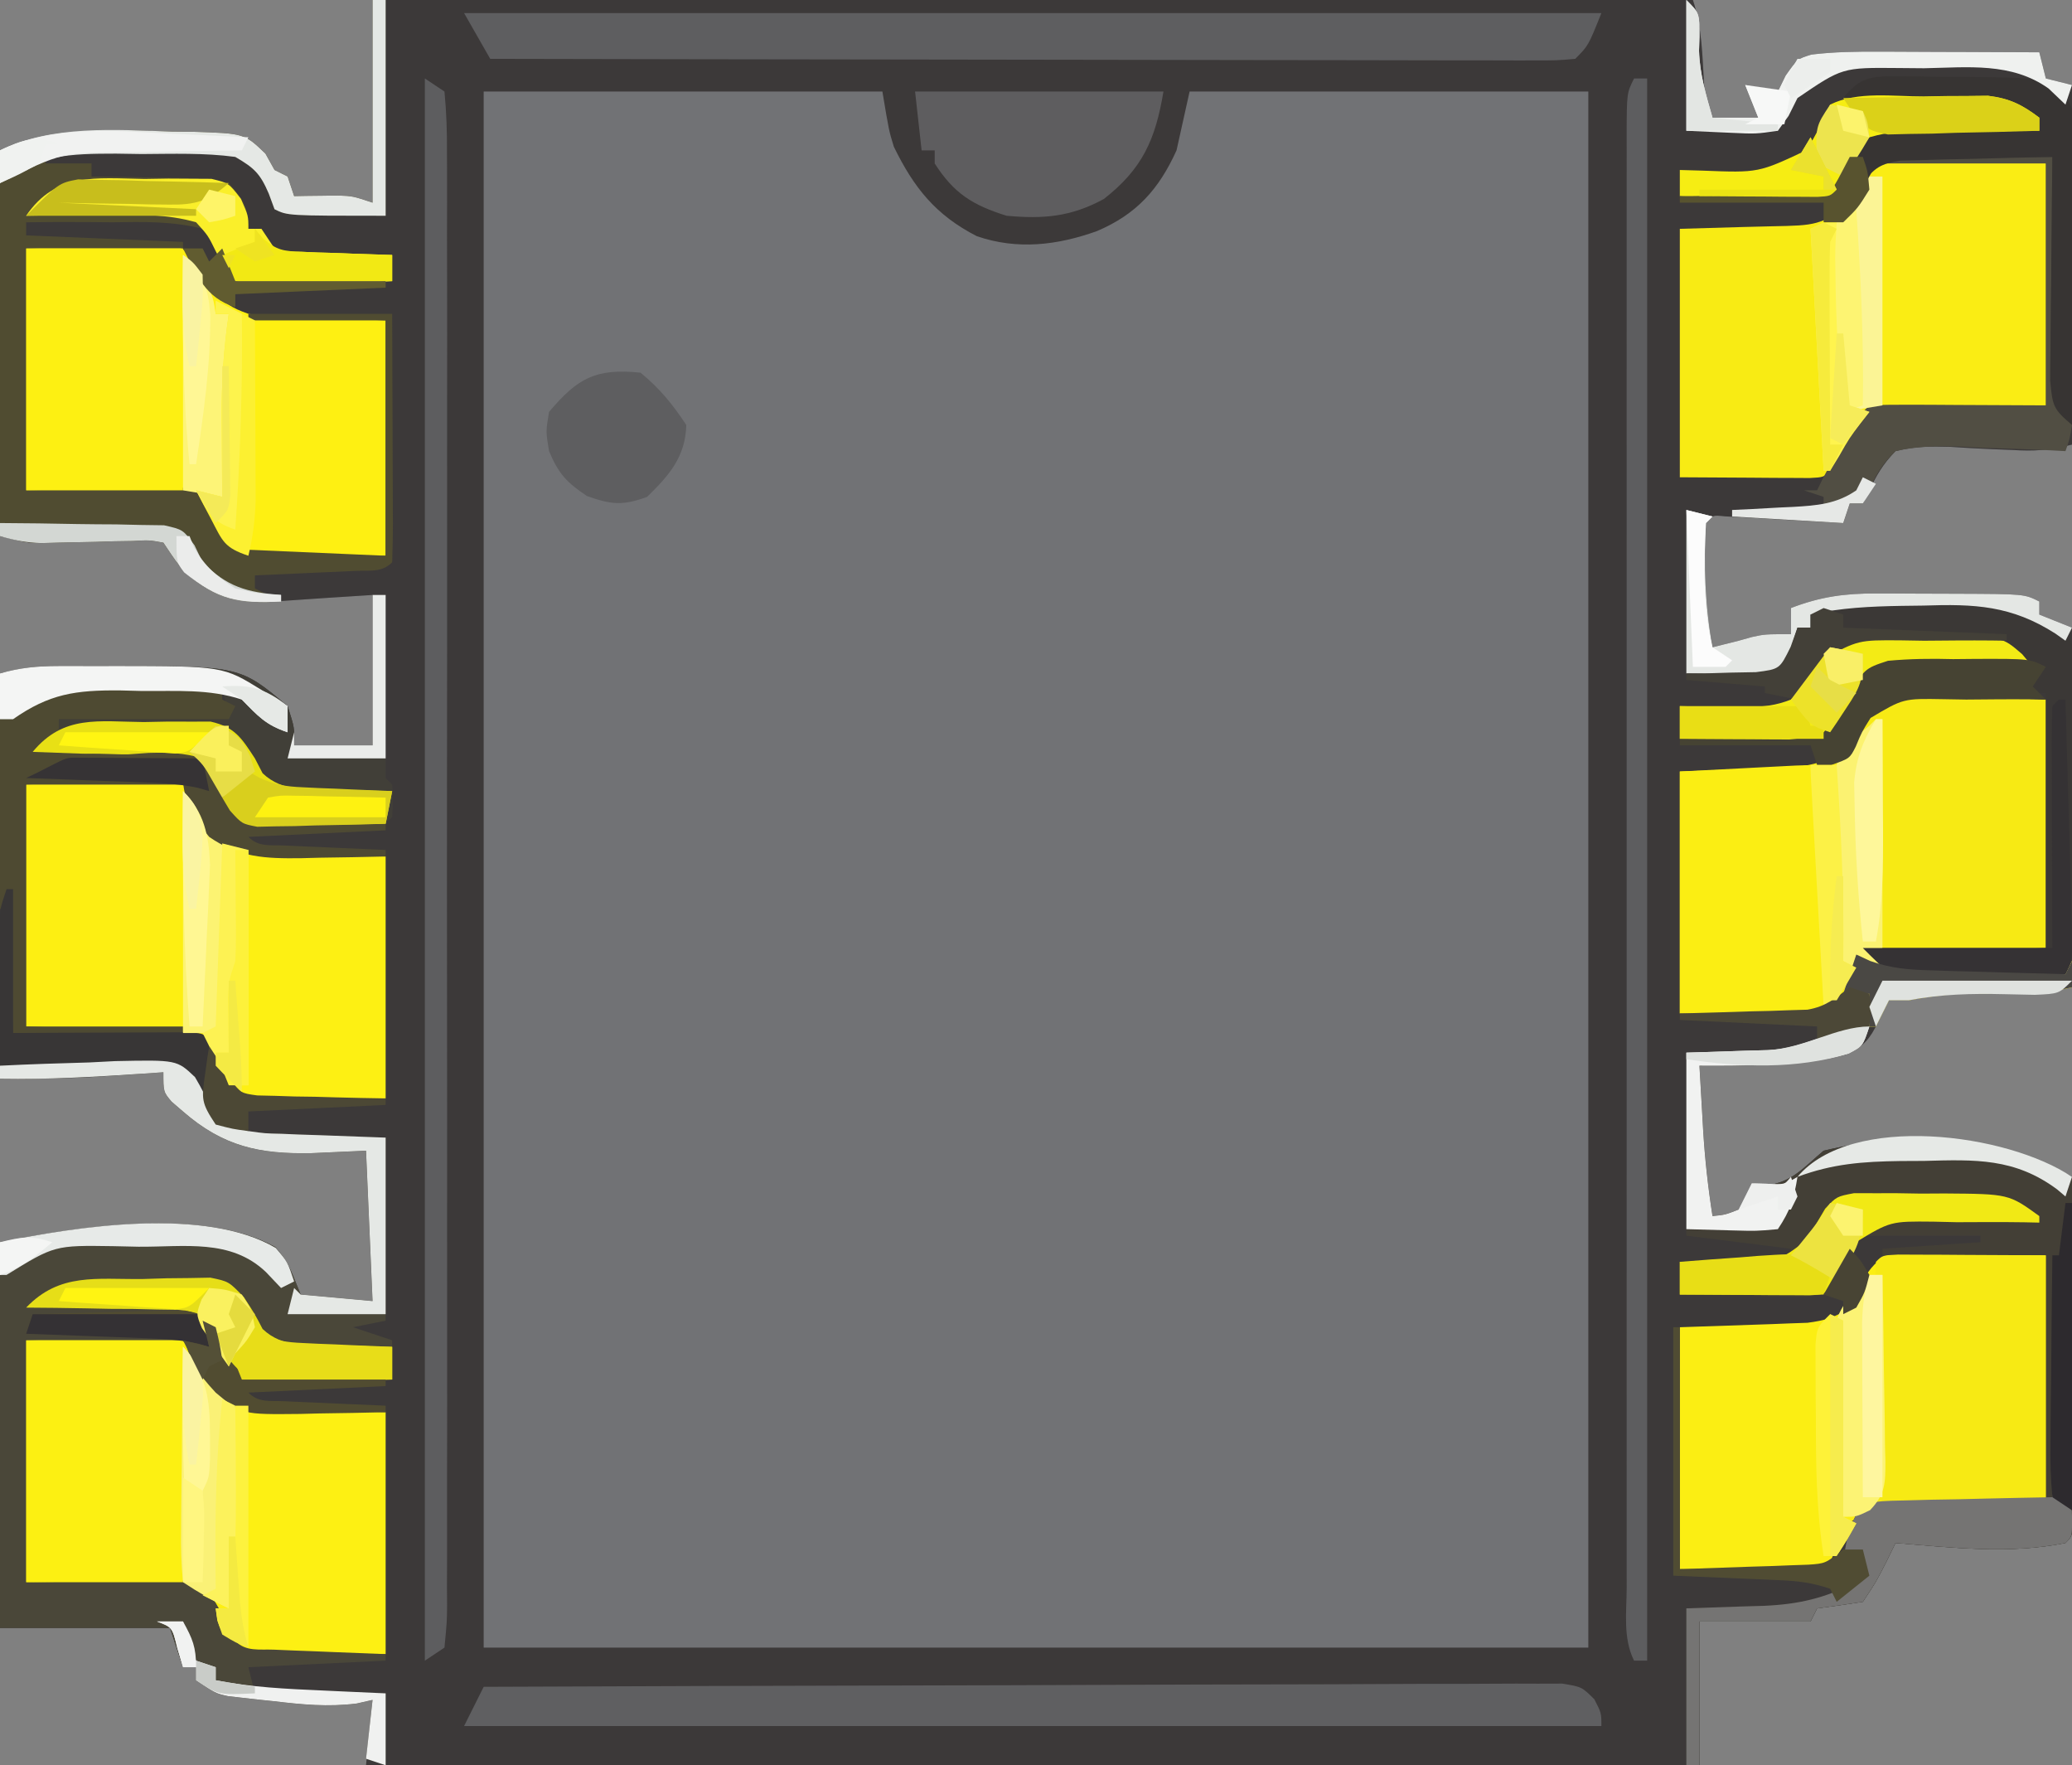
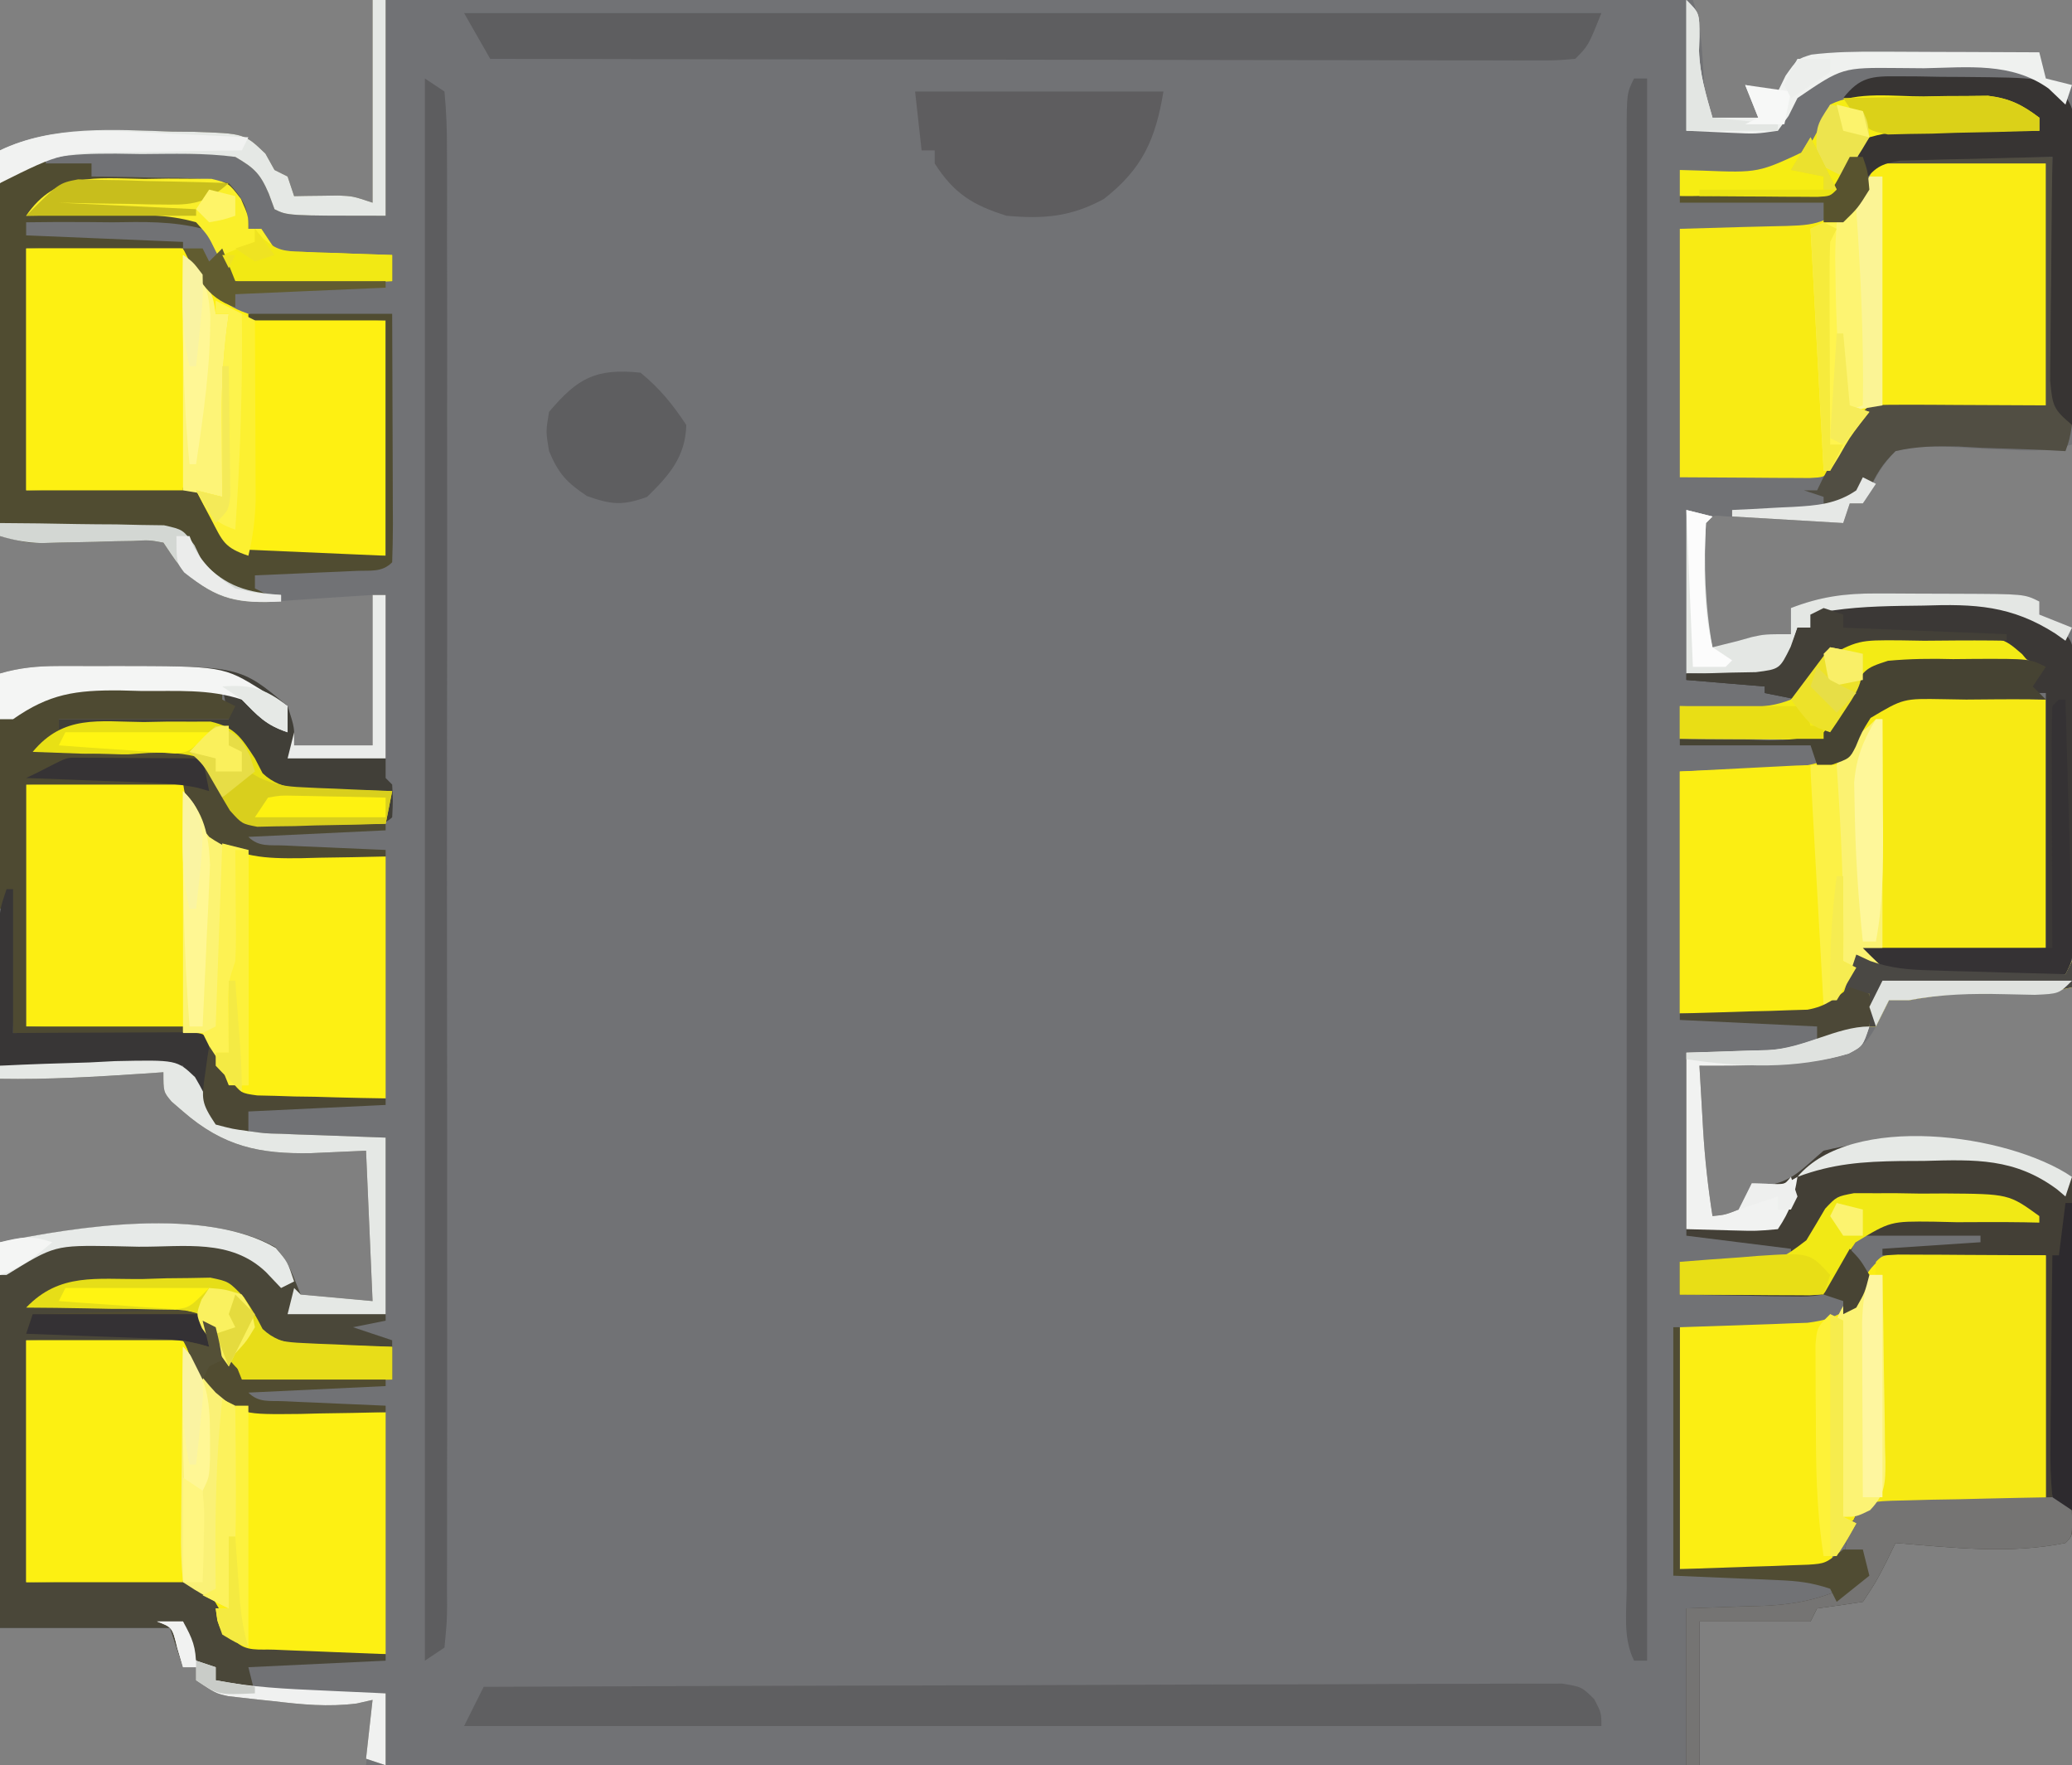
<svg xmlns="http://www.w3.org/2000/svg" version="1.1" width="317" height="270">
  <rect width="100%" height="100%" fill="#808080" stroke="none" />
  <path d="M0 0 C66.66 0 133.32 0 202 0 C203.43 4.29 203.438 8.571 203.719 13.066 C203.816 15.932 203.816 15.932 205 18 C207.31 18 209.62 18 212 18 C211.34 16.35 210.68 14.7 210 13 C211.65 13.33 213.3 13.66 215 14 C215.392 13.196 215.784 12.391 216.188 11.562 C218 9 218 9 220.145 8.346 C223.617 7.925 226.99 7.888 230.488 7.902 C231.543 7.904 231.543 7.904 232.619 7.907 C234.85 7.912 237.081 7.925 239.312 7.938 C240.831 7.943 242.35 7.947 243.869 7.951 C247.579 7.962 251.29 7.979 255 8 C255.33 9.32 255.66 10.64 256 12 C257.98 12.495 257.98 12.495 260 13 C260 31.15 260 49.3 260 68 C256.436 68.891 254.326 69.037 250.754 68.816 C249.752 68.777 248.749 68.738 247.717 68.697 C245.616 68.608 243.517 68.49 241.42 68.346 C238.416 68.255 235.913 68.249 233 69 C231.076 70.974 230.022 72.764 228.883 75.265 C228.591 75.838 228.3 76.41 228 77 C227.34 77 226.68 77 226 77 C225.67 77.99 225.34 78.98 225 80 C224.399 79.964 223.799 79.929 223.18 79.892 C220.474 79.735 217.768 79.586 215.062 79.438 C213.644 79.353 213.644 79.353 212.197 79.268 C211.298 79.219 210.399 79.171 209.473 79.121 C208.64 79.074 207.807 79.027 206.949 78.978 C204.994 78.773 204.994 78.773 204 80 C203.657 86.395 203.855 92.7 205 99 C205.577 98.856 206.155 98.711 206.75 98.562 C207.864 98.284 207.864 98.284 209 98 C209.66 97.814 210.32 97.629 211 97.438 C213 97 213 97 217 97 C217 95.68 217 94.36 217 93 C221.515 91.26 225.251 90.753 230.078 90.77 C231.057 90.77 231.057 90.77 232.056 90.771 C233.424 90.774 234.792 90.782 236.16 90.794 C238.258 90.813 240.355 90.815 242.453 90.814 C252.704 90.852 252.704 90.852 255 92 C255 92.66 255 93.32 255 94 C256.65 94.66 258.3 95.32 260 96 C260 114.15 260 132.3 260 151 C254.66 152.068 249.889 152.032 244.473 151.938 C241.198 151.996 238.215 152.415 235 153 C234.01 153 233.02 153 232 153 C231.443 154.114 230.886 155.227 230.312 156.375 C229.049 158.903 228.284 159.85 225.754 161.188 C222.663 162.1 219.841 162.419 216.625 162.625 C215.545 162.7 214.465 162.775 213.352 162.852 C209.896 163.005 206.458 163.026 203 163 C203.142 165.521 203.289 168.042 203.438 170.562 C203.477 171.267 203.516 171.971 203.557 172.697 C203.825 177.18 204.306 181.563 205 186 C206.95 185.805 206.95 185.805 209 185 C210.284 183.016 210.284 183.016 211 181 C212.052 181.155 212.052 181.155 213.125 181.312 C217.167 180.873 218.925 178.573 222 176 C234.451 173.034 248.987 173.557 260 180 C260.025 187.815 260.043 195.629 260.055 203.444 C260.06 206.104 260.067 208.765 260.075 211.426 C260.088 215.241 260.093 219.056 260.098 222.871 C260.103 224.069 260.108 225.267 260.113 226.501 C260.113 228.153 260.113 228.153 260.114 229.838 C260.116 230.812 260.118 231.787 260.12 232.792 C260 235 260 235 259 236 C250.43 237.749 241.631 236.696 233 236 C232.319 237.392 232.319 237.392 231.625 238.812 C230 242 230 242 228 245 C225.672 245.368 223.338 245.702 221 246 C220.67 246.66 220.34 247.32 220 248 C214.39 248 208.78 248 203 248 C203 255.26 203 262.52 203 270 C135.68 270 68.36 270 -1 270 C-0.67 266.7 -0.34 263.4 0 260 C-1.201 260.273 -1.201 260.273 -2.426 260.551 C-6.83 261.104 -10.8 260.711 -15.188 260.188 C-16.397 260.063 -16.397 260.063 -17.631 259.936 C-18.406 259.847 -19.182 259.759 -19.98 259.668 C-20.681 259.588 -21.381 259.509 -22.102 259.427 C-24 259 -24 259 -27 257 C-27 256.34 -27 255.68 -27 255 C-27.66 255 -28.32 255 -29 255 C-29.66 253.02 -30.32 251.04 -31 249 C-39.58 249 -48.16 249 -57 249 C-57 229.53 -57 210.06 -57 190 C-45.259 187.652 -25.872 184.591 -14.875 190.75 C-13 193 -13 193 -11 198 C-7.37 198.33 -3.74 198.66 0 199 C-0.33 191.41 -0.66 183.82 -1 176 C-3.764 176.124 -6.527 176.248 -9.375 176.375 C-17.318 176.531 -22.832 175.359 -29 170 C-29.579 169.501 -30.158 169.002 -30.754 168.488 C-32 167 -32 167 -32 164 C-33.051 164.072 -34.101 164.144 -35.184 164.219 C-36.602 164.313 -38.02 164.406 -39.438 164.5 C-40.469 164.572 -40.469 164.572 -41.521 164.645 C-46.716 164.983 -51.768 165 -57 165 C-57 144.54 -57 124.08 -57 103 C-53.71 102.178 -51.426 101.872 -48.113 101.867 C-46.705 101.865 -46.705 101.865 -45.268 101.863 C-43.805 101.869 -43.805 101.869 -42.312 101.875 C-40.879 101.869 -40.879 101.869 -39.416 101.863 C-20.258 101.889 -20.258 101.889 -13 108 C-11.938 111.312 -11.938 111.312 -12 114 C-8.04 114 -4.08 114 0 114 C0 106.41 0 98.82 0 91 C-7.016 91.446 -7.016 91.446 -14.03 91.928 C-20.413 92.277 -23.812 91.834 -28.688 87.5 C-30 86 -30 86 -32 83 C-34.16 82.601 -34.16 82.601 -36.648 82.742 C-37.571 82.756 -38.494 82.771 -39.445 82.785 C-40.412 82.815 -41.379 82.844 -42.375 82.875 C-44.279 82.918 -46.182 82.958 -48.086 82.992 C-48.932 83.017 -49.778 83.041 -50.65 83.066 C-53 83 -53 83 -57 82 C-57 62.53 -57 43.06 -57 23 C-48.355 19.542 -39.907 19.831 -30.688 20.125 C-29.617 20.135 -28.546 20.146 -27.443 20.156 C-19.616 20.411 -19.616 20.411 -16.395 23.492 C-15.934 24.32 -15.474 25.147 -15 26 C-14.34 26.33 -13.68 26.66 -13 27 C-12.505 28.485 -12.505 28.485 -12 30 C-11.385 29.988 -10.77 29.977 -10.137 29.965 C-9.328 29.956 -8.52 29.947 -7.688 29.938 C-6.487 29.92 -6.487 29.92 -5.262 29.902 C-3 30 -3 30 0 31 C0 20.77 0 10.54 0 0 Z " fill="#717275" transform="translate(57,0)" />
-   <path d="M0 0 C66.66 0 133.32 0 202 0 C203.43 4.29 203.438 8.571 203.719 13.066 C203.816 15.932 203.816 15.932 205 18 C207.31 18 209.62 18 212 18 C211.34 16.35 210.68 14.7 210 13 C211.65 13.33 213.3 13.66 215 14 C215.392 13.196 215.784 12.391 216.188 11.562 C218 9 218 9 220.145 8.346 C223.617 7.925 226.99 7.888 230.488 7.902 C231.543 7.904 231.543 7.904 232.619 7.907 C234.85 7.912 237.081 7.925 239.312 7.938 C240.831 7.943 242.35 7.947 243.869 7.951 C247.579 7.962 251.29 7.979 255 8 C255.33 9.32 255.66 10.64 256 12 C257.98 12.495 257.98 12.495 260 13 C260 31.15 260 49.3 260 68 C256.436 68.891 254.326 69.037 250.754 68.816 C249.752 68.777 248.749 68.738 247.717 68.697 C245.616 68.608 243.517 68.49 241.42 68.346 C238.416 68.255 235.913 68.249 233 69 C231.076 70.974 230.022 72.764 228.883 75.265 C228.591 75.838 228.3 76.41 228 77 C227.34 77 226.68 77 226 77 C225.67 77.99 225.34 78.98 225 80 C224.399 79.964 223.799 79.929 223.18 79.892 C220.474 79.735 217.768 79.586 215.062 79.438 C213.644 79.353 213.644 79.353 212.197 79.268 C211.298 79.219 210.399 79.171 209.473 79.121 C208.64 79.074 207.807 79.027 206.949 78.978 C204.994 78.773 204.994 78.773 204 80 C203.657 86.395 203.855 92.7 205 99 C205.577 98.856 206.155 98.711 206.75 98.562 C207.864 98.284 207.864 98.284 209 98 C209.66 97.814 210.32 97.629 211 97.438 C213 97 213 97 217 97 C217 95.68 217 94.36 217 93 C221.515 91.26 225.251 90.753 230.078 90.77 C231.057 90.77 231.057 90.77 232.056 90.771 C233.424 90.774 234.792 90.782 236.16 90.794 C238.258 90.813 240.355 90.815 242.453 90.814 C252.704 90.852 252.704 90.852 255 92 C255 92.66 255 93.32 255 94 C256.65 94.66 258.3 95.32 260 96 C260 114.15 260 132.3 260 151 C254.66 152.068 249.889 152.032 244.473 151.938 C241.198 151.996 238.215 152.415 235 153 C234.01 153 233.02 153 232 153 C231.443 154.114 230.886 155.227 230.312 156.375 C229.049 158.903 228.284 159.85 225.754 161.188 C222.663 162.1 219.841 162.419 216.625 162.625 C215.545 162.7 214.465 162.775 213.352 162.852 C209.896 163.005 206.458 163.026 203 163 C203.142 165.521 203.289 168.042 203.438 170.562 C203.477 171.267 203.516 171.971 203.557 172.697 C203.825 177.18 204.306 181.563 205 186 C206.95 185.805 206.95 185.805 209 185 C210.284 183.016 210.284 183.016 211 181 C212.052 181.155 212.052 181.155 213.125 181.312 C217.167 180.873 218.925 178.573 222 176 C234.451 173.034 248.987 173.557 260 180 C260.025 187.815 260.043 195.629 260.055 203.444 C260.06 206.104 260.067 208.765 260.075 211.426 C260.088 215.241 260.093 219.056 260.098 222.871 C260.103 224.069 260.108 225.267 260.113 226.501 C260.113 228.153 260.113 228.153 260.114 229.838 C260.116 230.812 260.118 231.787 260.12 232.792 C260 235 260 235 259 236 C250.43 237.749 241.631 236.696 233 236 C232.319 237.392 232.319 237.392 231.625 238.812 C230 242 230 242 228 245 C225.672 245.368 223.338 245.702 221 246 C220.67 246.66 220.34 247.32 220 248 C214.39 248 208.78 248 203 248 C203 255.26 203 262.52 203 270 C135.68 270 68.36 270 -1 270 C-0.67 266.7 -0.34 263.4 0 260 C-1.201 260.273 -1.201 260.273 -2.426 260.551 C-6.83 261.104 -10.8 260.711 -15.188 260.188 C-16.397 260.063 -16.397 260.063 -17.631 259.936 C-18.406 259.847 -19.182 259.759 -19.98 259.668 C-20.681 259.588 -21.381 259.509 -22.102 259.427 C-24 259 -24 259 -27 257 C-27 256.34 -27 255.68 -27 255 C-27.66 255 -28.32 255 -29 255 C-29.66 253.02 -30.32 251.04 -31 249 C-39.58 249 -48.16 249 -57 249 C-57 229.53 -57 210.06 -57 190 C-45.259 187.652 -25.872 184.591 -14.875 190.75 C-13 193 -13 193 -11 198 C-7.37 198.33 -3.74 198.66 0 199 C-0.33 191.41 -0.66 183.82 -1 176 C-3.764 176.124 -6.527 176.248 -9.375 176.375 C-17.318 176.531 -22.832 175.359 -29 170 C-29.579 169.501 -30.158 169.002 -30.754 168.488 C-32 167 -32 167 -32 164 C-33.051 164.072 -34.101 164.144 -35.184 164.219 C-36.602 164.313 -38.02 164.406 -39.438 164.5 C-40.469 164.572 -40.469 164.572 -41.521 164.645 C-46.716 164.983 -51.768 165 -57 165 C-57 144.54 -57 124.08 -57 103 C-53.71 102.178 -51.426 101.872 -48.113 101.867 C-46.705 101.865 -46.705 101.865 -45.268 101.863 C-43.805 101.869 -43.805 101.869 -42.312 101.875 C-40.879 101.869 -40.879 101.869 -39.416 101.863 C-20.258 101.889 -20.258 101.889 -13 108 C-11.938 111.312 -11.938 111.312 -12 114 C-8.04 114 -4.08 114 0 114 C0 106.41 0 98.82 0 91 C-7.016 91.446 -7.016 91.446 -14.03 91.928 C-20.413 92.277 -23.812 91.834 -28.688 87.5 C-30 86 -30 86 -32 83 C-34.16 82.601 -34.16 82.601 -36.648 82.742 C-37.571 82.756 -38.494 82.771 -39.445 82.785 C-40.412 82.815 -41.379 82.844 -42.375 82.875 C-44.279 82.918 -46.182 82.958 -48.086 82.992 C-48.932 83.017 -49.778 83.041 -50.65 83.066 C-53 83 -53 83 -57 82 C-57 62.53 -57 43.06 -57 23 C-48.355 19.542 -39.907 19.831 -30.688 20.125 C-29.617 20.135 -28.546 20.146 -27.443 20.156 C-19.616 20.411 -19.616 20.411 -16.395 23.492 C-15.934 24.32 -15.474 25.147 -15 26 C-14.34 26.33 -13.68 26.66 -13 27 C-12.505 28.485 -12.505 28.485 -12 30 C-11.385 29.988 -10.77 29.977 -10.137 29.965 C-9.328 29.956 -8.52 29.947 -7.688 29.938 C-6.487 29.92 -6.487 29.92 -5.262 29.902 C-3 30 -3 30 0 31 C0 20.77 0 10.54 0 0 Z M17 14 C17 92.54 17 171.08 17 252 C72.77 252 128.54 252 186 252 C186 173.46 186 94.92 186 14 C165.87 14 145.74 14 125 14 C124.34 16.97 123.68 19.94 123 23 C120.295 28.97 116.871 32.771 110.832 35.344 C104.767 37.516 98.673 38.256 92.453 36.129 C86.147 32.902 82.806 28.703 79.75 22.438 C79 20 79 20 78 14 C57.87 14 37.74 14 17 14 Z " fill="#3C3939" transform="translate(57,0)" />
  <path d="M0 0 C2.287 0.046 4.572 0.149 6.855 0.281 C12.888 0.529 12.888 0.529 19.043 0.781 C19.043 13.321 19.043 25.861 19.043 38.781 C5.678 39.276 5.678 39.276 -7.957 39.781 C-4.47 42.106 -2.887 42.079 1.242 42.195 C2.451 42.234 3.659 42.273 4.904 42.312 C6.798 42.359 6.798 42.359 8.73 42.406 C10.005 42.445 11.279 42.484 12.592 42.523 C15.742 42.618 18.892 42.703 22.043 42.781 C22.538 41.791 22.538 41.791 23.043 40.781 C23.043 42.101 23.043 43.421 23.043 44.781 C17.845 46.039 12.831 45.811 7.516 45.719 C4.241 45.778 1.258 46.196 -1.957 46.781 C-2.947 46.781 -3.937 46.781 -4.957 46.781 C-5.617 48.101 -6.277 49.421 -6.957 50.781 C-7.287 50.781 -7.617 50.781 -7.957 50.781 C-7.957 49.131 -7.957 47.481 -7.957 45.781 C-11.888 46.356 -11.888 46.356 -14.957 48.781 C-17.204 49.008 -17.204 49.008 -19.965 48.977 C-21.297 48.969 -21.297 48.969 -22.657 48.961 C-23.787 48.943 -24.917 48.925 -26.082 48.906 C-29.671 48.865 -33.26 48.824 -36.957 48.781 C-36.957 36.571 -36.957 24.361 -36.957 11.781 C-27.332 11.406 -27.332 11.406 -24.333 11.303 C-17.39 11.086 -17.39 11.086 -10.957 8.781 C-10.231 7.435 -9.544 6.067 -8.883 4.688 C-6.546 0.551 -4.669 0.187 0 0 Z " fill="#F7EA14" transform="translate(293.957,106.219)" />
  <path d="M0 0 C2.287 0.046 4.572 0.149 6.855 0.281 C12.888 0.529 12.888 0.529 19.043 0.781 C19.043 13.321 19.043 25.861 19.043 38.781 C5.355 38.781 5.355 38.781 1.064 38.719 C-5.462 38.607 -5.462 38.607 -10.932 41.594 C-12.189 43.62 -13.112 45.557 -13.957 47.781 C-14.957 48.781 -14.957 48.781 -17.09 48.895 C-18.465 48.887 -18.465 48.887 -19.867 48.879 C-20.758 48.876 -21.649 48.874 -22.567 48.871 C-23.706 48.862 -24.846 48.853 -26.02 48.844 C-29.629 48.823 -33.238 48.803 -36.957 48.781 C-36.957 36.571 -36.957 24.361 -36.957 11.781 C-26.207 11.406 -26.207 11.406 -22.837 11.303 C-21.954 11.268 -21.07 11.232 -20.16 11.195 C-19.259 11.164 -18.359 11.132 -17.431 11.1 C-14.774 10.758 -13.166 10.294 -10.957 8.781 C-9.88 6.844 -9.88 6.844 -9.008 4.688 C-6.59 0.591 -4.676 0.187 0 0 Z " fill="#FBEE13" transform="translate(293.957,191.219)" />
  <path d="M0 0 C8.58 0 17.16 0 26 0 C26 12.21 26 24.42 26 37 C12.688 37.25 12.688 37.25 8.499 37.298 C7.41 37.328 6.321 37.359 5.199 37.391 C4.084 37.412 2.968 37.433 1.819 37.454 C-1.093 37.736 -1.093 37.736 -2.786 39.87 C-3.187 40.573 -3.587 41.276 -4 42 C-4.536 42.887 -5.072 43.774 -5.625 44.688 C-6.079 45.451 -6.532 46.214 -7 47 C-8 48 -8 48 -10.133 48.114 C-11.508 48.106 -11.508 48.106 -12.91 48.098 C-13.801 48.095 -14.692 48.093 -15.61 48.09 C-16.749 48.081 -17.889 48.072 -19.062 48.062 C-22.672 48.042 -26.281 48.021 -30 48 C-30 35.46 -30 22.92 -30 10 C-19.312 9.688 -19.312 9.688 -15.97 9.612 C-8.914 9.476 -8.914 9.476 -3 6 C-2.01 4.02 -1.02 2.04 0 0 Z " fill="#F8EB14" transform="translate(287,25)" />
  <path d="M0 0 C3.836 -0.165 7.673 -0.33 11.625 -0.5 C12.823 -0.573 14.022 -0.646 15.256 -0.721 C23.004 -0.882 23.004 -0.882 25.972 1.746 C27.523 3.906 27.523 3.906 28.732 6.072 C30.275 8.418 31.371 9.061 34 10 C36.412 10.362 36.412 10.362 38.984 10.414 C39.827 10.45 40.67 10.485 41.538 10.522 C42.598 10.556 43.658 10.59 44.75 10.625 C49.824 10.811 49.824 10.811 55 11 C55 23.21 55 35.42 55 48 C51.453 48.103 47.905 48.206 44.25 48.312 C42.582 48.381 42.582 48.381 40.88 48.45 C33.63 48.553 33.63 48.553 30.484 45.793 C29.536 44.009 28.63 42.202 27.781 40.37 C26.199 37.742 26.199 37.742 23.273 37.341 C22.199 37.325 21.126 37.309 20.02 37.293 C18.447 37.251 18.447 37.251 16.843 37.208 C15.513 37.201 14.183 37.194 12.812 37.188 C8.584 37.126 4.356 37.064 0 37 C0 24.79 0 12.58 0 0 Z " fill="#FDF013" transform="translate(4,205)" />
  <path d="M0 0 C3.857 -0.165 7.714 -0.33 11.688 -0.5 C13.499 -0.609 13.499 -0.609 15.346 -0.721 C18.4 -0.784 21.029 -0.733 24 0 C25.881 1.921 26.829 3.596 27.851 6.072 C29.461 8.773 31.021 9.147 34 10 C36.504 10.358 36.504 10.358 39.082 10.414 C39.922 10.45 40.762 10.485 41.628 10.522 C43.204 10.573 43.204 10.573 44.812 10.625 C49.855 10.811 49.855 10.811 55 11 C55 23.21 55 35.42 55 48 C51.453 48.103 47.905 48.206 44.25 48.312 C42.582 48.381 42.582 48.381 40.88 48.45 C33.613 48.553 33.613 48.553 30.363 45.621 C29.526 44.012 28.712 42.39 27.938 40.75 C27.065 38.64 27.065 38.64 24 38 C22.155 37.851 20.306 37.752 18.457 37.684 C17.49 37.645 16.523 37.607 15.527 37.568 C14.301 37.525 13.075 37.482 11.812 37.438 C7.914 37.293 4.016 37.149 0 37 C0 24.79 0 12.58 0 0 Z " fill="#FDF013" transform="translate(4,120)" />
  <path d="M0 0 C3.836 -0.165 7.673 -0.33 11.625 -0.5 C12.823 -0.573 14.022 -0.646 15.256 -0.721 C23.004 -0.882 23.004 -0.882 25.972 1.746 C27.523 3.906 27.523 3.906 28.732 6.072 C30.275 8.418 31.371 9.061 34 10 C36.412 10.362 36.412 10.362 38.984 10.414 C39.827 10.45 40.67 10.485 41.538 10.522 C42.598 10.556 43.658 10.59 44.75 10.625 C49.824 10.811 49.824 10.811 55 11 C55 22.88 55 34.76 55 47 C51.329 47.186 47.657 47.371 43.875 47.562 C42.729 47.644 41.583 47.726 40.402 47.811 C37.388 47.885 34.909 47.827 32 47 C30.389 44.994 30.389 44.994 29.094 42.531 C27.848 40.015 27.848 40.015 26 38 C21.539 36.71 17.241 36.832 12.625 36.938 C8.459 36.958 4.293 36.979 0 37 C0 24.79 0 12.58 0 0 Z " fill="#FEF012" transform="translate(4,38)" />
  <path d="M0 0 C4.562 -0.232 9.122 -0.374 13.688 -0.5 C15.628 -0.601 15.628 -0.601 17.607 -0.703 C27.056 -0.898 27.056 -0.898 29.834 1.746 C31.082 3.906 31.082 3.906 31.921 6.072 C33.456 8.815 35.028 9.152 38 10 C40.504 10.358 40.504 10.358 43.082 10.414 C43.922 10.45 44.762 10.485 45.628 10.522 C47.204 10.573 47.204 10.573 48.812 10.625 C53.855 10.811 53.855 10.811 59 11 C59 20.24 59 29.48 59 39 C56.525 39.495 56.525 39.495 54 40 C55.98 40.66 57.96 41.32 60 42 C60 43.98 60 45.96 60 48 C56.25 48.145 52.502 48.234 48.75 48.312 C47.687 48.354 46.623 48.396 45.527 48.439 C37.648 48.563 37.648 48.563 34.391 45.73 C33.251 43.492 32.123 41.247 31 39 C23.41 39 15.82 39 8 39 C8 39.33 8 39.66 8 40 C14.6 40.33 21.2 40.66 28 41 C28 41.33 28 41.66 28 42 C20.08 42 12.16 42 4 42 C4 54.21 4 66.42 4 79 C12.422 78.881 12.422 78.881 20.843 78.73 C21.891 78.722 22.94 78.715 24.02 78.707 C25.093 78.691 26.167 78.676 27.273 78.659 C30 79 30 79 31.772 80.323 C33.526 82.718 34.722 85.328 36 88 C37.651 89.651 39.637 89.225 41.91 89.316 C42.9 89.358 43.889 89.4 44.908 89.443 C45.949 89.483 46.99 89.522 48.062 89.562 C49.63 89.627 49.63 89.627 51.229 89.693 C53.819 89.8 56.409 89.902 59 90 C59 90.33 59 90.66 59 91 C48.605 91.495 48.605 91.495 38 92 C38.33 93.32 38.66 94.64 39 96 C45.6 96 52.2 96 59 96 C59 99.63 59 103.26 59 107 C58.01 106.67 57.02 106.34 56 106 C56.33 103.03 56.66 100.06 57 97 C56.199 97.182 55.399 97.364 54.574 97.551 C50.17 98.104 46.2 97.711 41.812 97.188 C41.006 97.104 40.2 97.021 39.369 96.936 C38.594 96.847 37.818 96.759 37.02 96.668 C36.319 96.588 35.619 96.509 34.898 96.427 C33 96 33 96 30 94 C30 93.34 30 92.68 30 92 C29.34 92 28.68 92 28 92 C27.01 89.03 27.01 89.03 26 86 C17.42 86 8.84 86 0 86 C0 66.53 0 47.06 0 27 C11.741 24.652 31.128 21.591 42.125 27.75 C44 30 44 30 46 35 C49.63 35.33 53.26 35.66 57 36 C56.67 28.41 56.34 20.82 56 13 C53.236 13.124 50.472 13.248 47.625 13.375 C39.682 13.531 34.168 12.359 28 7 C27.421 6.501 26.842 6.002 26.246 5.488 C25 4 25 4 25 1 C23.949 1.072 22.899 1.144 21.816 1.219 C14.532 1.705 7.305 2.13 0 2 C0 1.34 0 0.68 0 0 Z " fill="#4A4739" transform="translate(0,163)" />
  <path d="M0 0 C-1 3 -1 3 -3.164 4.148 C-6.291 5.088 -9.118 5.416 -12.375 5.625 C-13.455 5.7 -14.535 5.775 -15.648 5.852 C-19.104 6.005 -22.542 6.026 -26 6 C-25.858 8.521 -25.711 11.042 -25.562 13.562 C-25.523 14.267 -25.484 14.971 -25.443 15.697 C-25.175 20.18 -24.694 24.563 -24 29 C-22.05 28.805 -22.05 28.805 -20 28 C-18.716 26.016 -18.716 26.016 -18 24 C-17.299 24.103 -16.598 24.206 -15.875 24.312 C-11.833 23.873 -10.075 21.573 -7 19 C5.451 16.034 19.987 16.557 31 23 C31.025 30.815 31.043 38.629 31.055 46.444 C31.06 49.104 31.067 51.765 31.075 54.426 C31.088 58.241 31.093 62.056 31.098 65.871 C31.103 67.069 31.108 68.267 31.113 69.501 C31.113 70.602 31.113 71.703 31.114 72.838 C31.116 73.812 31.118 74.787 31.12 75.792 C31 78 31 78 30 79 C21.43 80.749 12.631 79.696 4 79 C3.546 79.928 3.092 80.856 2.625 81.812 C1 85 1 85 -1 88 C-3.328 88.368 -5.662 88.702 -8 89 C-8.33 89.66 -8.66 90.32 -9 91 C-14.61 91 -20.22 91 -26 91 C-26 98.26 -26 105.52 -26 113 C-26.66 113 -27.32 113 -28 113 C-28 105.08 -28 97.16 -28 89 C-18.938 88.688 -18.938 88.688 -16.125 88.612 C-10.738 88.375 -6.817 87.438 -2 85 C-2 83.68 -2 82.36 -2 81 C-2.99 81.495 -2.99 81.495 -4 82 C-3.502 78.265 -3.125 76.188 -1 73 C1.797 72.659 1.797 72.659 5.32 72.707 C7.018 72.718 7.018 72.718 8.75 72.73 C10.194 72.757 11.638 72.784 13.125 72.812 C19.993 72.905 19.993 72.905 27 73 C27 60.46 27 47.92 27 35 C18.75 35 10.5 35 2 35 C2 34.67 2 34.34 2 34 C6.95 33.67 11.9 33.34 17 33 C17 32.67 17 32.34 17 32 C10.73 32 4.46 32 -2 32 C-2.66 33.98 -3.32 35.96 -4 38 C-5.306 39.857 -5.306 39.857 -7 41 C-9.36 41.341 -9.36 41.341 -12.105 41.293 C-13.088 41.283 -14.071 41.274 -15.084 41.264 C-16.108 41.239 -17.132 41.213 -18.188 41.188 C-19.223 41.174 -20.259 41.16 -21.326 41.146 C-23.885 41.111 -26.442 41.062 -29 41 C-29 39.35 -29 37.7 -29 36 C-23.39 36 -17.78 36 -12 36 C-12 35.34 -12 34.68 -12 34 C-17.28 33.34 -22.56 32.68 -28 32 C-28 22.76 -28 13.52 -28 4 C-18.375 3.688 -18.375 3.688 -15.376 3.612 C-9.864 3.383 -4.954 0 0 0 Z " fill="#433F36" transform="translate(286,157)" />
  <path d="M0 0 C0.66 0 1.32 0 2 0 C2 10.89 2 21.78 2 33 C-13 33 -13 33 -15 32 C-15.433 30.824 -15.433 30.824 -15.875 29.625 C-17.205 26.521 -18.1 25.688 -21 24 C-24.189 23.496 -24.189 23.496 -27.734 23.488 C-29.03 23.453 -30.325 23.417 -31.66 23.381 C-33.023 23.358 -34.387 23.335 -35.75 23.312 C-37.129 23.279 -38.508 23.245 -39.887 23.209 C-43.258 23.126 -46.628 23.057 -50 23 C-50 23.66 -50 24.32 -50 25 C-47.69 25 -45.38 25 -43 25 C-43 25.66 -43 26.32 -43 27 C-42.38 27.004 -41.759 27.008 -41.12 27.012 C-38.308 27.045 -35.499 27.116 -32.688 27.188 C-31.711 27.193 -30.735 27.199 -29.729 27.205 C-27.061 27.288 -24.604 27.414 -22 28 C-19.791 30.472 -19 31.703 -19 35 C-18.34 35 -17.68 35 -17 35 C-16.34 35.99 -15.68 36.98 -15 38 C-13.076 38.505 -13.076 38.505 -10.867 38.512 C-10.062 38.547 -9.256 38.583 -8.426 38.619 C-7.584 38.642 -6.742 38.664 -5.875 38.688 C-5.026 38.722 -4.176 38.756 -3.301 38.791 C-1.201 38.874 0.899 38.938 3 39 C3 40.32 3 41.64 3 43 C-0.895 43.233 -4.788 43.375 -8.688 43.5 C-9.79 43.567 -10.893 43.634 -12.029 43.703 C-15.203 43.78 -17.918 43.775 -21 43 C-22.4 41.219 -22.4 41.219 -23.406 39.031 C-24.363 36.78 -24.363 36.78 -26 35 C-30.586 33.809 -35.097 33.927 -39.812 34 C-41.078 33.988 -42.343 33.977 -43.646 33.965 C-46.766 33.941 -49.881 33.954 -53 34 C-53 34.66 -53 35.32 -53 36 C-45.08 36.33 -37.16 36.66 -29 37 C-29 37.33 -29 37.66 -29 38 C-36.92 38 -44.84 38 -53 38 C-53 50.21 -53 62.42 -53 75 C-44.623 74.803 -44.623 74.803 -36.247 74.55 C-34.678 74.531 -34.678 74.531 -33.078 74.512 C-32.01 74.486 -30.942 74.459 -29.841 74.432 C-27 75 -27 75 -24.745 77.281 C-23 80 -23 80 -21 84 C-13.41 84.33 -5.82 84.66 2 85 C2 73.12 2 61.24 2 49 C-4.93 49 -11.86 49 -19 49 C-19 48.67 -19 48.34 -19 48 C-11.74 48 -4.48 48 3 48 C3.023 53.394 3.043 58.787 3.055 64.18 C3.06 66.017 3.067 67.853 3.075 69.689 C3.088 72.323 3.093 74.956 3.098 77.59 C3.103 78.416 3.108 79.242 3.113 80.093 C3.113 82.062 3.062 84.032 3 86 C1.416 87.584 -0.277 87.22 -2.473 87.316 C-3.372 87.358 -4.271 87.4 -5.197 87.443 C-6.143 87.483 -7.088 87.522 -8.062 87.562 C-9.012 87.606 -9.961 87.649 -10.939 87.693 C-13.293 87.8 -15.646 87.902 -18 88 C-18 88.66 -18 89.32 -18 90 C-16.68 90.66 -15.36 91.32 -14 92 C-20.399 92.325 -23.761 91.879 -28.688 87.5 C-30 86 -30 86 -32 83 C-34.16 82.601 -34.16 82.601 -36.648 82.742 C-37.571 82.756 -38.494 82.771 -39.445 82.785 C-40.412 82.815 -41.379 82.844 -42.375 82.875 C-44.279 82.918 -46.182 82.958 -48.086 82.992 C-48.932 83.017 -49.778 83.041 -50.65 83.066 C-53 83 -53 83 -57 82 C-57 62.53 -57 43.06 -57 23 C-48.355 19.542 -39.907 19.831 -30.688 20.125 C-29.617 20.135 -28.546 20.146 -27.443 20.156 C-19.616 20.411 -19.616 20.411 -16.395 23.492 C-15.934 24.32 -15.474 25.147 -15 26 C-14.34 26.33 -13.68 26.66 -13 27 C-12.505 28.485 -12.505 28.485 -12 30 C-11.385 29.988 -10.77 29.977 -10.137 29.965 C-9.328 29.956 -8.52 29.947 -7.688 29.938 C-6.487 29.92 -6.487 29.92 -5.262 29.902 C-3 30 -3 30 0 31 C0 20.77 0 10.54 0 0 Z " fill="#504C31" transform="translate(57,0)" />
  <path d="M0 0 C57.42 0 114.84 0 174 0 C172 5 172 5 170 7 C167.161 7.246 167.161 7.246 163.457 7.241 C162.778 7.242 162.098 7.244 161.398 7.246 C159.11 7.249 156.823 7.238 154.535 7.227 C152.899 7.226 151.263 7.227 149.627 7.228 C145.177 7.229 140.727 7.217 136.277 7.203 C131.63 7.19 126.983 7.189 122.335 7.187 C113.531 7.181 104.727 7.164 95.922 7.144 C85.901 7.122 75.879 7.111 65.858 7.101 C45.238 7.08 24.619 7.045 4 7 C2.02 3.535 2.02 3.535 0 0 Z " fill="#5E5E60" transform="translate(71,2)" />
  <path d="M0 0 C21.853 -0.093 43.705 -0.164 65.558 -0.207 C75.704 -0.228 85.85 -0.256 95.996 -0.302 C104.838 -0.342 113.679 -0.367 122.52 -0.376 C127.204 -0.382 131.887 -0.394 136.57 -0.423 C140.975 -0.45 145.38 -0.458 149.785 -0.452 C151.405 -0.454 153.024 -0.462 154.643 -0.477 C156.85 -0.497 159.055 -0.492 161.261 -0.481 C163.115 -0.487 163.115 -0.487 165.007 -0.492 C168 0 168 0 169.921 1.905 C171 4 171 4 171 6 C113.58 6 56.16 6 -3 6 C-2.01 4.02 -1.02 2.04 0 0 Z " fill="#5F5F61" transform="translate(74,258)" />
  <path d="M0 0 C1.563 0.008 1.563 0.008 3.158 0.016 C4.171 0.018 5.183 0.021 6.227 0.023 C7.523 0.033 8.819 0.042 10.154 0.051 C16.311 0.082 16.311 0.082 22.592 0.114 C22.592 12.654 22.592 25.194 22.592 38.114 C14.012 38.114 5.432 38.114 -3.408 38.114 C-3.431 32.862 -3.451 27.611 -3.463 22.36 C-3.468 20.573 -3.475 18.785 -3.484 16.997 C-3.496 14.433 -3.502 11.869 -3.506 9.305 C-3.511 8.501 -3.516 7.697 -3.522 6.868 C-3.522 4.95 -3.47 3.031 -3.408 1.114 C-2.408 0.114 -2.408 0.114 0 0 Z " fill="#F7EA14" transform="translate(290.408,191.886)" />
  <path d="M0 0 C8.58 0 17.16 0 26 0 C26 12.21 26 24.42 26 37 C17.75 37 9.5 37 1 37 C0.67 24.79 0.34 12.58 0 0 Z " fill="#FAED14" transform="translate(287,25)" />
  <path d="M0 0 C0.672 10.019 1.157 19.954 1 30 C1.66 30.33 2.32 30.66 3 31 C-0.875 36.875 -0.875 36.875 -2 38 C-3.635 38.087 -5.273 38.107 -6.91 38.098 C-7.801 38.095 -8.692 38.093 -9.61 38.09 C-10.749 38.081 -11.889 38.072 -13.062 38.062 C-16.672 38.042 -20.281 38.021 -24 38 C-24 25.79 -24 13.58 -24 1 C-20.782 0.835 -17.565 0.67 -14.25 0.5 C-13.242 0.448 -12.235 0.396 -11.196 0.342 C-10.394 0.301 -9.592 0.261 -8.766 0.219 C-7.949 0.177 -7.132 0.135 -6.29 0.092 C-4.195 0.008 -2.097 0 0 0 Z " fill="#FBEE13" transform="translate(281,117)" />
  <path d="M0 0 C7.92 0 15.84 0 24 0 C24 12.21 24 24.42 24 37 C16.08 37 8.16 37 0 37 C0 24.79 0 12.58 0 0 Z " fill="#FCF012" transform="translate(4,205)" />
  <path d="M0 0 C7.92 0 15.84 0 24 0 C24 12.21 24 24.42 24 37 C16.08 37 8.16 37 0 37 C0 24.79 0 12.58 0 0 Z " fill="#FDEF12" transform="translate(4,120)" />
  <path d="M0 0 C7.92 0 15.84 0 24 0 C24 12.21 24 24.42 24 37 C16.08 37 8.16 37 0 37 C0 24.79 0 12.58 0 0 Z " fill="#FDF012" transform="translate(4,38)" />
  <path d="M0 0 C0.66 0 1.32 0 2 0 C2 79.86 2 159.72 2 242 C1.34 242 0.68 242 0 242 C-1.729 238.542 -1.136 234.543 -1.127 230.738 C-1.129 229.765 -1.13 228.793 -1.132 227.792 C-1.136 224.513 -1.133 221.235 -1.129 217.957 C-1.131 215.615 -1.133 213.273 -1.135 210.931 C-1.139 204.556 -1.137 198.18 -1.134 191.804 C-1.132 185.819 -1.134 179.835 -1.135 173.85 C-1.138 161.274 -1.135 148.698 -1.129 136.123 C-1.125 125.324 -1.126 114.525 -1.13 103.726 C-1.136 91.196 -1.138 78.666 -1.135 66.137 C-1.133 59.5 -1.133 52.864 -1.136 46.227 C-1.139 39.989 -1.137 33.751 -1.131 27.513 C-1.13 25.218 -1.13 22.922 -1.133 20.627 C-1.135 17.505 -1.132 14.384 -1.127 11.262 C-1.129 10.344 -1.131 9.425 -1.134 8.478 C-1.114 2.228 -1.114 2.228 0 0 Z " fill="#5D5D5F" transform="translate(250,12)" />
  <path d="M0 0 C1.485 0.99 1.485 0.99 3 2 C3.301 5.152 3.404 8.108 3.381 11.262 C3.386 12.235 3.39 13.207 3.395 14.208 C3.407 17.487 3.398 20.765 3.388 24.043 C3.392 26.385 3.398 28.727 3.404 31.069 C3.418 37.444 3.412 43.82 3.403 50.196 C3.396 56.181 3.401 62.165 3.406 68.15 C3.414 80.726 3.404 93.302 3.388 105.877 C3.375 116.676 3.377 127.475 3.391 138.274 C3.407 150.804 3.413 163.334 3.404 175.863 C3.4 182.5 3.399 189.136 3.409 195.773 C3.418 202.011 3.412 208.249 3.394 214.487 C3.39 216.782 3.391 219.078 3.398 221.373 C3.406 224.495 3.396 227.616 3.381 230.738 C3.391 232.116 3.391 232.116 3.401 233.522 C3.378 236.043 3.378 236.043 3 240 C1.515 240.99 1.515 240.99 0 242 C0 162.14 0 82.28 0 0 Z " fill="#5D5D5F" transform="translate(65,12)" />
  <path d="M0 0 C0.66 0 1.32 0 2 0 C2 9.333 2 18.667 2 28 C2.33 28.33 2.66 28.66 3 29 C3.125 31.5 3.125 31.5 3 34 C0.565 36.435 -5.547 35.33 -8.812 35.375 C-9.824 35.412 -10.835 35.45 -11.877 35.488 C-19.363 35.577 -19.363 35.577 -22.629 32.617 C-23.778 30.423 -24.892 28.215 -26 26 C-28.572 24.714 -30.569 24.79 -33.445 24.684 C-34.522 24.642 -35.598 24.6 -36.707 24.557 C-37.835 24.517 -38.963 24.478 -40.125 24.438 C-41.261 24.394 -42.396 24.351 -43.566 24.307 C-46.377 24.2 -49.189 24.098 -52 24 C-51.34 23.01 -50.68 22.02 -50 21 C-49.34 21 -48.68 21 -48 21 C-48 20.34 -48 19.68 -48 19 C-39.42 19 -30.84 19 -22 19 C-22.33 17.35 -22.66 15.7 -23 14 C-27.022 14.052 -31.042 14.147 -35.062 14.25 C-36.763 14.271 -36.763 14.271 -38.498 14.293 C-45.244 14.49 -49.44 15.144 -55 19 C-55.66 19 -56.32 19 -57 19 C-57 16.69 -57 14.38 -57 12 C-53.97 11.121 -51.264 10.871 -48.113 10.867 C-46.705 10.865 -46.705 10.865 -45.268 10.863 C-43.805 10.869 -43.805 10.869 -42.312 10.875 C-40.879 10.869 -40.879 10.869 -39.416 10.863 C-20.258 10.889 -20.258 10.889 -13 17 C-11.938 20.312 -11.938 20.312 -12 23 C-8.04 23 -4.08 23 0 23 C0 15.41 0 7.82 0 0 Z " fill="#413F38" transform="translate(57,91)" />
  <path d="M0 0 C1.094 -0.033 2.189 -0.066 3.316 -0.1 C10.709 -0.148 15.731 1.063 21.75 5.438 C23.362 7.049 22.877 8.789 22.879 11.017 C22.883 11.992 22.886 12.966 22.889 13.97 C22.887 15.031 22.885 16.091 22.883 17.184 C22.884 18.265 22.885 19.346 22.886 20.461 C22.886 22.753 22.885 25.046 22.88 27.338 C22.875 30.856 22.88 34.374 22.887 37.893 C22.886 40.115 22.885 42.337 22.883 44.559 C22.885 45.617 22.887 46.675 22.889 47.766 C22.884 49.232 22.884 49.232 22.879 50.728 C22.879 51.591 22.878 52.454 22.877 53.343 C22.75 55.438 22.75 55.438 21.75 57.438 C17.334 57.554 12.917 57.625 8.5 57.688 C6.619 57.738 6.619 57.738 4.699 57.789 C2.891 57.808 2.891 57.808 1.047 57.828 C-0.618 57.86 -0.618 57.86 -2.317 57.892 C-5.25 57.438 -5.25 57.438 -9.25 53.438 C-0.01 53.438 9.23 53.438 18.75 53.438 C18.75 40.568 18.75 27.698 18.75 14.438 C13.47 14.438 8.19 14.438 2.75 14.438 C2.75 14.107 2.75 13.777 2.75 13.438 C3.749 13.389 4.748 13.34 5.777 13.289 C7.068 13.214 8.358 13.14 9.688 13.062 C10.975 12.993 12.263 12.923 13.59 12.852 C14.633 12.715 15.676 12.578 16.75 12.438 C17.08 11.777 17.41 11.117 17.75 10.438 C11.964 6.455 6.64 6.814 -0.188 6.75 C-1.938 6.67 -1.938 6.67 -3.725 6.588 C-10.047 6.382 -10.047 6.382 -15.403 9.267 C-16.904 11.264 -18.144 13.2 -19.25 15.438 C-20.9 15.107 -22.55 14.777 -24.25 14.438 C-24.25 14.107 -24.25 13.777 -24.25 13.438 C-28.21 13.107 -32.17 12.777 -36.25 12.438 C-36.25 12.107 -36.25 11.777 -36.25 11.438 C-34.786 11.434 -34.786 11.434 -33.293 11.43 C-31.385 11.372 -31.385 11.372 -29.438 11.312 C-28.173 11.289 -26.908 11.266 -25.605 11.242 C-21.972 10.781 -21.972 10.781 -20.301 7.383 C-19.954 6.411 -19.607 5.439 -19.25 4.438 C-18.59 4.438 -17.93 4.438 -17.25 4.438 C-17.25 3.777 -17.25 3.118 -17.25 2.438 C-11.527 -0.166 -6.195 0.032 0 0 Z " fill="#3B3836" transform="translate(294.25,91.562)" />
  <path d="M0 0 C12.54 0 25.08 0 38 0 C36.775 7.35 34.781 11.831 28.875 16.438 C23.83 19.179 19.628 19.515 14 19 C8.818 17.386 5.944 15.593 3 11 C3 10.34 3 9.68 3 9 C2.34 9 1.68 9 1 9 C0.67 6.03 0.34 3.06 0 0 Z " fill="#5E5D5F" transform="translate(140,14)" />
  <path d="M0 0 C1.648 0.024 1.648 0.024 3.33 0.049 C4.447 0.091 5.564 0.133 6.715 0.176 C7.867 0.198 9.018 0.221 10.205 0.244 C13.022 0.303 15.837 0.384 18.652 0.488 C18.652 1.148 18.652 1.808 18.652 2.488 C19.312 2.818 19.972 3.148 20.652 3.488 C20.322 4.148 19.992 4.808 19.652 5.488 C11.072 5.488 2.492 5.488 -6.348 5.488 C-6.348 6.148 -6.348 6.808 -6.348 7.488 C-7.338 8.148 -8.328 8.808 -9.348 9.488 C-1.758 9.818 5.832 10.148 13.652 10.488 C13.652 10.818 13.652 11.148 13.652 11.488 C12.751 11.526 12.751 11.526 11.832 11.564 C9.126 11.68 6.421 11.803 3.715 11.926 C2.297 11.985 2.297 11.985 0.85 12.045 C-0.05 12.087 -0.949 12.129 -1.875 12.172 C-2.708 12.209 -3.54 12.245 -4.398 12.283 C-6.351 12.282 -6.351 12.282 -7.348 13.488 C-0.748 13.818 5.852 14.148 12.652 14.488 C12.652 14.818 12.652 15.148 12.652 15.488 C4.732 15.488 -3.188 15.488 -11.348 15.488 C-11.348 27.698 -11.348 39.908 -11.348 52.488 C-3.428 52.488 4.492 52.488 12.652 52.488 C12.652 52.818 12.652 53.148 12.652 53.488 C4.072 53.488 -4.508 53.488 -13.348 53.488 C-13.678 47.218 -14.008 40.948 -14.348 34.488 C-14.678 34.488 -15.008 34.488 -15.348 34.488 C-15.348 24.918 -15.348 15.348 -15.348 5.488 C-5.223 -0.137 -5.223 -0.137 0 0 Z " fill="#4E4A32" transform="translate(15.348,104.512)" />
  <path d="M0 0 C8.58 0 17.16 0 26 0 C26.049 2.625 26.098 5.249 26.148 7.953 C26.202 10.498 26.26 13.043 26.317 15.588 C26.356 17.356 26.39 19.123 26.422 20.89 C26.468 23.432 26.526 25.974 26.586 28.516 C26.597 29.304 26.609 30.093 26.621 30.906 C26.727 34.851 27.166 37.541 29 41 C28.625 43.25 28.625 43.25 28 45 C27.239 44.958 26.477 44.916 25.693 44.873 C22.233 44.706 18.774 44.603 15.312 44.5 C14.114 44.433 12.916 44.366 11.682 44.297 C8.276 44.221 5.32 44.229 2 45 C-0.042 46.976 -1.051 48.672 -2.179 51.268 C-2.45 51.839 -2.721 52.411 -3 53 C-3.66 53 -4.32 53 -5 53 C-5.33 53.99 -5.66 54.98 -6 56 C-11.61 55.67 -17.22 55.34 -23 55 C-23 54.67 -23 54.34 -23 54 C-18.38 54 -13.76 54 -9 54 C-9 53.34 -9 52.68 -9 52 C-9.99 51.67 -10.98 51.34 -12 51 C-11.34 51 -10.68 51 -10 51 C-9.723 50.426 -9.446 49.853 -9.16 49.262 C-8.017 47.034 -6.77 44.932 -5.438 42.812 C-5.003 42.118 -4.569 41.423 -4.121 40.707 C-3 39 -3 39 -2 38 C-0 37.912 2.002 37.893 4.004 37.902 C5.098 37.905 6.192 37.907 7.319 37.91 C8.719 37.919 10.12 37.928 11.562 37.938 C18.214 37.968 18.214 37.968 25 38 C25 25.79 25 13.58 25 1 C16.75 1 8.5 1 0 1 C0 0.67 0 0.34 0 0 Z " fill="#514E43" transform="translate(288,24)" />
  <path d="M0 0 C1.051 0.005 2.101 0.01 3.184 0.016 C4.281 0.036 5.378 0.057 6.508 0.078 C8.142 0.086 8.142 0.086 9.809 0.094 C22.174 0.215 22.174 0.215 25.257 2.568 C27.069 4.887 26.996 6.243 26.973 9.167 C26.973 10.638 26.973 10.638 26.973 12.139 C26.957 13.195 26.942 14.252 26.926 15.34 C26.922 16.423 26.917 17.507 26.913 18.623 C26.896 22.087 26.858 25.551 26.82 29.016 C26.805 31.363 26.792 33.71 26.779 36.057 C26.746 41.814 26.696 47.571 26.633 53.328 C23.794 50.908 23.649 50.513 23.292 46.499 C23.293 44.907 23.31 43.315 23.34 41.723 C23.344 40.883 23.348 40.044 23.353 39.18 C23.369 36.5 23.407 33.82 23.445 31.141 C23.46 29.324 23.474 27.507 23.486 25.689 C23.519 21.235 23.571 16.782 23.633 12.328 C19.361 12.409 15.091 12.522 10.82 12.641 C9.605 12.663 8.39 12.686 7.139 12.709 C5.975 12.744 4.812 12.78 3.613 12.816 C2.003 12.856 2.003 12.856 0.36 12.896 C-2.635 13.371 -3.552 13.963 -5.367 16.328 C-5.992 13.453 -5.992 13.453 -6.367 10.328 C-4.367 8.328 -4.367 8.328 -1.753 8.101 C-0.675 8.112 0.404 8.122 1.516 8.133 C3.266 8.142 3.266 8.142 5.051 8.152 C6.274 8.169 7.497 8.186 8.758 8.203 C9.989 8.212 11.22 8.221 12.488 8.23 C15.537 8.254 18.585 8.287 21.633 8.328 C21.633 7.668 21.633 7.008 21.633 6.328 C20.993 6.184 20.354 6.039 19.695 5.891 C17.633 5.328 17.633 5.328 16.633 4.328 C14.781 4.17 12.924 4.077 11.066 4.012 C9.379 3.949 9.379 3.949 7.658 3.885 C6.474 3.845 5.29 3.806 4.07 3.766 C2.882 3.722 1.695 3.679 0.471 3.635 C-2.475 3.528 -5.421 3.426 -8.367 3.328 C-5.829 0.103 -4.013 -0.039 0 0 Z " fill="#373433" transform="translate(290.367,11.672)" />
  <path d="M0 0 C0.33 0 0.66 0 1 0 C1 11.55 1 23.1 1 35 C0.01 35.495 0.01 35.495 -1 36 C2.487 38.325 4.07 38.298 8.199 38.414 C9.408 38.453 10.616 38.491 11.861 38.531 C13.755 38.578 13.755 38.578 15.688 38.625 C16.962 38.664 18.236 38.702 19.549 38.742 C22.699 38.837 25.849 38.922 29 39 C29.495 38.01 29.495 38.01 30 37 C30 38.32 30 39.64 30 41 C24.802 42.258 19.788 42.03 14.473 41.938 C11.198 41.996 8.215 42.415 5 43 C4.01 43 3.02 43 2 43 C1.34 44.32 0.68 45.64 0 47 C-0.33 47 -0.66 47 -1 47 C-1 45.35 -1 43.7 -1 42 C-2.32 42 -3.64 42 -5 42 C-4.814 41.361 -4.629 40.721 -4.438 40.062 C-4.293 39.382 -4.149 38.701 -4 38 C-4.33 37.67 -4.66 37.34 -5 37 C-5.591 32.689 -5.784 28.343 -6 24 C-6.041 23.242 -6.082 22.484 -6.124 21.703 C-6.239 19.302 -6.312 16.903 -6.375 14.5 C-6.413 13.735 -6.451 12.97 -6.49 12.182 C-6.554 7.888 -6.395 6.477 -3.539 3.031 C-2.701 2.361 -1.863 1.691 -1 1 C-0.67 0.67 -0.34 0.34 0 0 Z " fill="#FBF271" transform="translate(287,110)" />
  <path d="M0 0 C0.33 0 0.66 0 1 0 C1.196 4.479 1.38 8.958 1.562 13.438 C1.647 15.357 1.647 15.357 1.732 17.314 C1.781 18.529 1.829 19.744 1.879 20.996 C1.926 22.122 1.973 23.248 2.022 24.408 C2 27 2 27 1 28 C-7.57 29.749 -16.369 28.696 -25 28 C-25.454 28.928 -25.907 29.856 -26.375 30.812 C-28 34 -28 34 -30 37 C-32.328 37.368 -34.662 37.702 -37 38 C-37.33 38.66 -37.66 39.32 -38 40 C-43.61 40 -49.22 40 -55 40 C-55 47.26 -55 54.52 -55 62 C-55.66 62 -56.32 62 -57 62 C-57 54.08 -57 46.16 -57 38 C-47.938 37.688 -47.938 37.688 -45.125 37.612 C-39.738 37.375 -35.817 36.438 -31 34 C-31 32.68 -31 31.36 -31 30 C-31.66 30.33 -32.32 30.66 -33 31 C-32.502 27.265 -32.125 25.188 -30 22 C-27.111 21.568 -27.111 21.568 -23.461 21.488 C-22.159 21.453 -20.857 21.417 -19.516 21.381 C-18.135 21.358 -16.755 21.335 -15.375 21.312 C-13.987 21.279 -12.599 21.245 -11.211 21.209 C-7.808 21.126 -4.404 21.061 -1 21 C-0.67 14.07 -0.34 7.14 0 0 Z " fill="#757473" transform="translate(315,208)" />
  <path d="M0 0 C2.981 2.451 4.864 4.795 7 8 C6.868 12.876 4.393 15.682 1 19 C-2.752 20.357 -4.425 20.203 -8.188 18.875 C-11.312 16.792 -12.556 15.45 -14 12 C-14.5 9 -14.5 9 -14 6 C-9.602 0.792 -6.835 -0.695 0 0 Z " fill="#5E5E60" transform="translate(98,57)" />
  <path d="M0 0 C1.712 -0.031 1.712 -0.031 3.459 -0.062 C4.562 -0.068 5.665 -0.073 6.801 -0.078 C7.809 -0.087 8.818 -0.097 9.857 -0.106 C13.148 0.308 15.049 1.265 17.688 3.25 C17.688 3.91 17.688 4.57 17.688 5.25 C16.553 5.225 16.553 5.225 15.396 5.199 C11.95 5.149 8.508 5.167 5.062 5.188 C3.873 5.16 2.683 5.132 1.457 5.104 C-2.017 5.152 -4.971 5.284 -8.312 6.25 C-10.196 8.453 -11.356 10.685 -12.702 13.244 C-14.312 15.25 -14.312 15.25 -16.912 15.989 C-20.046 16.134 -23.058 16.038 -26.188 15.812 C-27.257 15.772 -28.327 15.731 -29.43 15.689 C-32.062 15.584 -34.685 15.436 -37.312 15.25 C-37.312 13.93 -37.312 12.61 -37.312 11.25 C-36.155 11.282 -34.997 11.314 -33.805 11.348 C-25.278 11.683 -25.278 11.683 -17.918 8.215 C-16.497 5.945 -15.405 3.688 -14.312 1.25 C-10.113 -0.85 -4.614 0.021 0 0 Z " fill="#F6ED13" transform="translate(294.312,14.75)" />
  <path d="M0 0 C1.789 -0.029 1.789 -0.029 3.613 -0.059 C4.754 -0.052 5.895 -0.046 7.07 -0.039 C8.112 -0.033 9.154 -0.028 10.227 -0.022 C12.875 0.625 12.875 0.625 14.738 3.042 C15.875 5.625 15.875 5.625 15.875 7.625 C16.535 7.625 17.195 7.625 17.875 7.625 C18.535 8.615 19.195 9.605 19.875 10.625 C21.799 11.13 21.799 11.13 24.008 11.137 C24.813 11.172 25.619 11.208 26.449 11.244 C27.291 11.267 28.133 11.289 29 11.312 C30.274 11.364 30.274 11.364 31.574 11.416 C33.674 11.499 35.774 11.563 37.875 11.625 C37.875 12.945 37.875 14.265 37.875 15.625 C34.001 15.887 30.13 16.047 26.25 16.188 C24.608 16.301 24.608 16.301 22.934 16.416 C19.689 16.505 17.011 16.485 13.875 15.625 C12.233 13.619 12.233 13.619 10.938 11.156 C9.706 8.641 9.706 8.641 7.875 6.625 C3.423 5.337 -0.893 5.455 -5.5 5.562 C-6.713 5.555 -7.926 5.548 -9.176 5.541 C-12.161 5.529 -15.14 5.559 -18.125 5.625 C-13.563 -1.059 -7.527 -0.123 0 0 Z " fill="#FAEF2A" transform="translate(22.125,27.375)" />
  <path d="M0 0 C1.198 -0.037 2.395 -0.075 3.629 -0.113 C4.78 -0.125 5.931 -0.136 7.117 -0.148 C8.701 -0.178 8.701 -0.178 10.316 -0.208 C13.125 0.375 13.125 0.375 15.427 2.766 C17.125 5.375 17.125 5.375 18.301 7.641 C21.384 10.572 25.219 10.055 29.312 10.125 C30.157 10.155 31.002 10.184 31.873 10.215 C33.957 10.285 36.041 10.333 38.125 10.375 C38.125 12.025 38.125 13.675 38.125 15.375 C34.375 15.52 30.627 15.609 26.875 15.688 C25.28 15.75 25.28 15.75 23.652 15.814 C15.775 15.938 15.775 15.938 12.578 13.168 C11.648 11.38 10.754 9.573 9.908 7.745 C8.324 5.117 8.324 5.117 5.398 4.716 C4.324 4.7 3.251 4.684 2.145 4.668 C0.399 4.624 0.399 4.624 -1.381 4.58 C-2.596 4.574 -3.811 4.568 -5.062 4.562 C-6.289 4.537 -7.516 4.512 -8.779 4.486 C-11.812 4.427 -14.842 4.391 -17.875 4.375 C-12.728 -1.005 -7.121 0.084 0 0 Z " fill="#E6DE18" transform="translate(21.875,195.625)" />
  <path d="M0 0 C1.189 -0.024 2.377 -0.048 3.602 -0.072 C4.744 -0.07 5.886 -0.068 7.062 -0.066 C8.105 -0.067 9.148 -0.068 10.223 -0.069 C13.952 0.779 14.948 2.425 17 5.562 C17.388 6.31 17.776 7.058 18.176 7.828 C21.259 10.76 25.094 10.243 29.188 10.312 C30.032 10.342 30.877 10.372 31.748 10.402 C33.832 10.473 35.916 10.52 38 10.562 C37.67 12.213 37.34 13.863 37 15.562 C33.417 15.708 29.835 15.797 26.25 15.875 C24.726 15.938 24.726 15.938 23.172 16.002 C15.624 16.126 15.624 16.126 12.367 13.184 C11.221 10.987 10.108 8.778 9 6.562 C6.428 5.276 4.431 5.352 1.555 5.246 C0.478 5.204 -0.598 5.162 -1.707 5.119 C-3.399 5.06 -3.399 5.06 -5.125 5 C-6.261 4.957 -7.396 4.914 -8.566 4.869 C-11.377 4.763 -14.189 4.661 -17 4.562 C-12.26 -1.154 -6.951 -0.064 0 0 Z " fill="#E8E015" transform="translate(22,110.438)" />
  <path d="M0 0 C1.563 0.003 1.563 0.003 3.157 0.006 C4.298 0.005 5.438 0.004 6.614 0.004 C8.402 0.034 8.402 0.034 10.227 0.064 C12.004 0.054 12.004 0.054 13.817 0.043 C23.674 0.115 23.674 0.115 28.352 3.502 C28.352 3.832 28.352 4.162 28.352 4.502 C27.218 4.476 27.218 4.476 26.061 4.451 C22.615 4.4 19.173 4.419 15.727 4.439 C14.537 4.411 13.347 4.384 12.122 4.355 C5.577 4.291 5.577 4.291 0.212 7.541 C-1.289 9.806 -2.507 12.04 -3.648 14.502 C-4.648 15.502 -4.648 15.502 -6.781 15.615 C-7.697 15.61 -8.614 15.605 -9.558 15.599 C-10.547 15.596 -11.537 15.593 -12.556 15.59 C-13.597 15.581 -14.638 15.573 -15.71 15.564 C-16.755 15.56 -17.8 15.555 -18.876 15.551 C-21.467 15.539 -24.057 15.522 -26.648 15.502 C-26.648 13.852 -26.648 12.202 -26.648 10.502 C-24.877 10.48 -24.877 10.48 -23.07 10.459 C-21.512 10.412 -19.955 10.364 -18.398 10.314 C-17.621 10.308 -16.843 10.303 -16.042 10.297 C-11.138 10.122 -11.138 10.122 -7.289 7.201 C-6.314 5.597 -5.35 3.987 -4.408 2.364 C-2.648 0.502 -2.648 0.502 0 0 Z " fill="#F1E915" transform="translate(283.648,182.498)" />
  <path d="M0 0 C1.745 0.086 1.745 0.086 3.525 0.174 C5.288 0.184 5.288 0.184 7.086 0.195 C15.667 0.406 15.667 0.406 18.702 3.031 C19.242 3.676 19.782 4.321 20.338 4.986 C19.612 4.969 18.886 4.953 18.138 4.935 C14.829 4.885 11.523 4.904 8.213 4.924 C6.5 4.882 6.5 4.882 4.752 4.84 C-1.601 4.8 -1.601 4.8 -6.771 8.026 C-8.272 10.29 -9.504 12.533 -10.662 14.986 C-11.662 15.986 -11.662 15.986 -13.795 16.1 C-14.712 16.095 -15.628 16.089 -16.572 16.084 C-17.562 16.081 -18.551 16.078 -19.57 16.074 C-20.611 16.066 -21.652 16.057 -22.725 16.049 C-23.769 16.044 -24.814 16.04 -25.891 16.035 C-28.481 16.023 -31.072 16.007 -33.662 15.986 C-33.662 14.336 -33.662 12.686 -33.662 10.986 C-31.943 11.035 -31.943 11.035 -30.189 11.084 C-28.659 11.075 -27.13 11.063 -25.6 11.049 C-24.847 11.077 -24.095 11.104 -23.32 11.133 C-20.824 11.079 -18.994 10.903 -16.662 9.986 C-14.934 7.93 -14.934 7.93 -13.428 5.471 C-9.701 0.062 -6.333 -0.061 0 0 Z " fill="#F3EB15" transform="translate(290.662,97.014)" />
  <path d="M0 0 C0.614 0.79 1.228 1.579 1.861 2.393 C3.852 5.02 3.852 5.02 6.23 6.715 C9.055 10.363 8.464 14.089 8.312 18.562 C8.297 19.455 8.282 20.348 8.266 21.269 C8.129 27.536 7.799 33.779 7 40 C4.506 38.796 2.319 37.546 0 36 C-0.267 33.234 -0.348 30.694 -0.293 27.93 C-0.289 27.133 -0.284 26.337 -0.28 25.517 C-0.263 22.969 -0.226 20.422 -0.188 17.875 C-0.172 16.15 -0.159 14.424 -0.146 12.699 C-0.113 8.466 -0.062 4.233 0 0 Z " fill="#FAF176" transform="translate(28,206)" />
  <path d="M0 0 C0.66 0 1.32 0 2 0 C2.099 4.787 2.171 9.574 2.22 14.362 C2.24 15.99 2.267 17.619 2.302 19.247 C2.35 21.588 2.373 23.928 2.391 26.27 C2.411 26.998 2.432 27.726 2.453 28.476 C2.455 31.804 2.455 33.525 0.101 35.983 C-2 37 -2 37 -4 37 C-5.745 31.764 -5.312 26.231 -5.375 20.75 C-5.412 19.534 -5.45 18.319 -5.488 17.066 C-5.587 6.997 -5.587 6.997 -2.602 2.641 C-1.743 1.769 -0.885 0.898 0 0 Z " fill="#FCF374" transform="translate(286,195)" />
  <path d="M0 0 C0.33 0 0.66 0 1 0 C1 7.26 1 14.52 1 22 C3.082 21.988 5.164 21.977 7.309 21.965 C9.317 21.958 11.326 21.951 13.335 21.945 C14.735 21.94 16.135 21.933 17.534 21.925 C19.542 21.912 21.551 21.907 23.559 21.902 C25.373 21.894 25.373 21.894 27.224 21.886 C30 22 30 22 31 23 C31.072 24.686 31.084 26.375 31.062 28.062 C31.053 28.982 31.044 29.901 31.035 30.848 C31.024 31.558 31.012 32.268 31 33 C30.34 33 29.68 33 29 33 C28.34 31.02 27.68 29.04 27 27 C17.76 27 8.52 27 -1 27 C-1.021 23.102 -1.041 19.204 -1.062 15.188 C-1.072 13.962 -1.081 12.736 -1.09 11.473 C-1.093 10.506 -1.095 9.539 -1.098 8.543 C-1.103 7.553 -1.108 6.563 -1.114 5.544 C-1 3 -1 3 0 0 Z " fill="#383636" transform="translate(1,136)" />
  <path d="M0 0 C0.66 0 1.32 0 2 0 C2 11.55 2 23.1 2 35 C-0.97 35.495 -0.97 35.495 -4 36 C-4.752 29.035 -5.167 22.065 -5.312 15.062 C-5.342 14.341 -5.372 13.62 -5.402 12.877 C-5.458 7.89 -4.431 5.562 -1 2 C-0.67 1.34 -0.34 0.68 0 0 Z " fill="#FBF495" transform="translate(286,27)" />
  <path d="M0 0 C0.66 0 1.32 0 2 0 C2 10.89 2 21.78 2 33 C-13 33 -13 33 -15 32 C-15.433 30.824 -15.433 30.824 -15.875 29.625 C-17.202 26.528 -18.11 25.687 -21 24 C-25.747 23.362 -30.528 23.537 -35.312 23.562 C-37.272 23.533 -37.272 23.533 -39.271 23.502 C-46.349 23.506 -51.289 23.637 -57 28 C-57 26.35 -57 24.7 -57 23 C-48.918 19.09 -39.435 19.846 -30.688 20.125 C-29.617 20.135 -28.546 20.146 -27.443 20.156 C-19.616 20.411 -19.616 20.411 -16.395 23.492 C-15.934 24.32 -15.474 25.147 -15 26 C-14.34 26.33 -13.68 26.66 -13 27 C-12.505 28.485 -12.505 28.485 -12 30 C-11.385 29.988 -10.77 29.977 -10.137 29.965 C-9.328 29.956 -8.52 29.947 -7.688 29.938 C-6.487 29.92 -6.487 29.92 -5.262 29.902 C-3 30 -3 30 0 31 C0 20.77 0 10.54 0 0 Z " fill="#E5E8E5" transform="translate(57,0)" />
  <path d="M0 0 C7.441 9.301 7.441 9.301 7.109 16.141 C7.059 17.293 7.009 18.445 6.957 19.633 C6.889 20.826 6.82 22.02 6.75 23.25 C6.697 24.459 6.644 25.668 6.59 26.914 C6.159 35.841 6.159 35.841 5 37 C3.35 37 1.7 37 0 37 C0 24.79 0 12.58 0 0 Z " fill="#FCF372" transform="translate(28,121)" />
  <path d="M0 0 C4.5 5.625 4.5 5.625 5 9 C5.66 9 6.32 9 7 9 C6.67 18.24 6.34 27.48 6 37 C4.02 36.67 2.04 36.34 0 36 C0 24.12 0 12.24 0 0 Z " fill="#FDF477" transform="translate(28,39)" />
  <path d="M0 0 C0.33 0 0.66 0 1 0 C1.167 5.66 1.328 11.32 1.482 16.98 C1.536 18.906 1.591 20.833 1.648 22.759 C1.73 25.524 1.805 28.289 1.879 31.055 C1.906 31.919 1.933 32.784 1.961 33.675 C2.114 39.772 2.114 39.772 1 42 C-3.416 42.116 -7.833 42.187 -12.25 42.25 C-14.131 42.3 -14.131 42.3 -16.051 42.352 C-17.859 42.371 -17.859 42.371 -19.703 42.391 C-21.368 42.422 -21.368 42.422 -23.067 42.454 C-26 42 -26 42 -30 38 C-20.43 38 -10.86 38 -1 38 C-1.012 35.341 -1.023 32.681 -1.035 29.941 C-1.043 27.377 -1.049 24.812 -1.055 22.247 C-1.06 20.459 -1.067 18.671 -1.075 16.884 C-1.088 14.319 -1.093 11.755 -1.098 9.191 C-1.103 8.387 -1.108 7.583 -1.113 6.755 C-1.113 4.836 -1.062 2.918 -1 1 C-0.67 0.67 -0.34 0.34 0 0 Z " fill="#353234" transform="translate(315,107)" />
  <path d="M0 0 C-0.66 0.99 -1.32 1.98 -2 3 C-1.34 3.66 -0.68 4.32 0 5 C-0.731 4.988 -1.462 4.977 -2.216 4.965 C-5.541 4.935 -8.862 4.967 -12.188 5 C-13.338 4.981 -14.488 4.961 -15.674 4.941 C-21.807 4.83 -21.807 4.83 -26.818 7.812 C-28.159 9.952 -28.159 9.952 -29.082 12.188 C-30 14 -30 14 -32.812 15 C-33.534 15 -34.256 15 -35 15 C-35.33 14.01 -35.66 13.02 -36 12 C-42.6 12 -49.2 12 -56 12 C-56 11.67 -56 11.34 -56 11 C-55.37 11.022 -54.74 11.044 -54.092 11.067 C-51.205 11.138 -48.324 11.132 -45.438 11.125 C-44.447 11.161 -43.456 11.197 -42.436 11.234 C-39.337 11.193 -36.929 11.034 -34 10 C-32.085 7.749 -32.085 7.749 -30.586 5.004 C-27.761 0.249 -27.761 0.249 -24.156 -0.931 C-20.796 -1.242 -17.56 -1.282 -14.188 -1.188 C-12.471 -1.204 -12.471 -1.204 -10.721 -1.221 C-2.49 -1.245 -2.49 -1.245 0 0 Z " fill="#464333" transform="translate(313,102)" />
  <path d="M0 0 C1.32 0.33 2.64 0.66 4 1 C3.67 1.33 3.34 1.66 3 2 C2.657 8.395 2.855 14.7 4 21 C4.577 20.856 5.155 20.711 5.75 20.562 C6.492 20.377 7.235 20.191 8 20 C8.66 19.814 9.32 19.629 10 19.438 C12 19 12 19 16 19 C16 17.68 16 16.36 16 15 C20.515 13.26 24.251 12.753 29.078 12.77 C30.057 12.77 30.057 12.77 31.056 12.771 C32.424 12.774 33.792 12.782 35.16 12.794 C37.258 12.813 39.355 12.815 41.453 12.814 C51.704 12.852 51.704 12.852 54 14 C54 14.66 54 15.32 54 16 C56.475 16.99 56.475 16.99 59 18 C58.67 18.66 58.34 19.32 58 20 C57.498 19.643 56.996 19.287 56.479 18.919 C49.728 14.601 44.121 14.356 36.25 14.625 C35.14 14.639 34.03 14.653 32.887 14.668 C28.122 14.754 23.661 14.952 19 16 C19 16.66 19 17.32 19 18 C18.34 18 17.68 18 17 18 C16.691 18.969 16.381 19.939 16.062 20.938 C15 24 15 24 14 25 C9.332 25.144 4.671 25.042 0 25 C0 16.75 0 8.5 0 0 Z " fill="#E4E7E4" transform="translate(258,78)" />
  <path d="M0 0 C1.98 0.99 3.96 1.98 6 3 C6.025 7.323 6.043 11.647 6.055 15.97 C6.06 17.439 6.067 18.909 6.075 20.378 C6.088 22.496 6.093 24.613 6.098 26.73 C6.103 28.003 6.108 29.276 6.114 30.587 C6.015 33.537 5.691 36.139 5 39 C1.302 37.767 1.065 36.799 -0.688 33.438 C-1.124 32.611 -1.561 31.785 -2.012 30.934 C-2.338 30.296 -2.664 29.657 -3 29 C-1.68 29.33 -0.36 29.66 1 30 C0.995 29.436 0.99 28.872 0.984 28.291 C0.963 25.694 0.95 23.097 0.938 20.5 C0.929 19.613 0.921 18.726 0.912 17.812 C0.892 12.442 1.212 7.314 2 2 C1.34 2 0.68 2 0 2 C0 1.34 0 0.68 0 0 Z " fill="#FCF031" transform="translate(33,46)" />
  <path d="M0 0 C2 2 2 2 2 5.625 C1.979 6.329 1.959 7.033 1.938 7.758 C2.038 11.352 3.015 14.552 4 18 C6.31 18 8.62 18 11 18 C10.34 16.35 9.68 14.7 9 13 C10.65 13.33 12.3 13.66 14 14 C14.392 13.196 14.784 12.391 15.188 11.562 C17 9 17 9 19.145 8.346 C22.617 7.925 25.99 7.888 29.488 7.902 C30.191 7.904 30.895 7.905 31.619 7.907 C33.85 7.912 36.081 7.925 38.312 7.938 C39.831 7.943 41.35 7.947 42.869 7.951 C46.579 7.962 50.29 7.979 54 8 C54.495 9.98 54.495 9.98 55 12 C56.32 12.33 57.64 12.66 59 13 C58.67 13.99 58.34 14.98 58 16 C57.147 15.187 56.293 14.373 55.414 13.535 C49.726 9.483 43.077 10.315 36.375 10.438 C35.065 10.427 33.756 10.416 32.406 10.404 C23.861 10.326 23.861 10.326 17 15 C16.55 15.901 16.1 16.802 15.637 17.73 C15.097 18.479 14.556 19.228 14 20 C10.645 20.488 10.645 20.488 6.812 20.312 C3.44 20.158 3.44 20.158 0 20 C0 13.4 0 6.8 0 0 Z " fill="#EFF1EF" transform="translate(258,0)" />
  <path d="M0 0 C4.562 -0.232 9.122 -0.374 13.688 -0.5 C15.628 -0.601 15.628 -0.601 17.607 -0.703 C27.056 -0.898 27.056 -0.898 29.834 1.746 C31.082 3.906 31.082 3.906 31.921 6.072 C33.456 8.815 35.028 9.152 38 10 C40.504 10.358 40.504 10.358 43.082 10.414 C43.922 10.45 44.762 10.485 45.628 10.522 C47.204 10.573 47.204 10.573 48.812 10.625 C53.855 10.811 53.855 10.811 59 11 C59 19.91 59 28.82 59 38 C54.05 38 49.1 38 44 38 C44.33 36.68 44.66 35.36 45 34 C45.33 34.33 45.66 34.66 46 35 C49.63 35.33 53.26 35.66 57 36 C56.67 28.41 56.34 20.82 56 13 C53.236 13.124 50.472 13.248 47.625 13.375 C39.682 13.531 34.168 12.359 28 7 C27.421 6.501 26.842 6.002 26.246 5.488 C25 4 25 4 25 1 C23.949 1.072 22.899 1.144 21.816 1.219 C14.532 1.705 7.305 2.13 0 2 C0 1.34 0 0.68 0 0 Z " fill="#E5E8E5" transform="translate(0,163)" />
  <path d="M0 0 C4.27 -0.145 8.54 -0.234 12.812 -0.312 C14.635 -0.375 14.635 -0.375 16.494 -0.439 C17.658 -0.456 18.821 -0.472 20.02 -0.488 C21.63 -0.528 21.63 -0.528 23.273 -0.568 C26 0 26 0 27.686 2.281 C28.12 3.178 28.553 4.075 29 5 C30.269 7.292 30.269 7.292 32 9 C34.402 9.64 34.402 9.64 37.105 9.609 C38.088 9.642 39.071 9.674 40.084 9.707 C41.62 9.728 41.62 9.728 43.188 9.75 C44.741 9.794 44.741 9.794 46.326 9.84 C48.884 9.911 51.441 9.963 54 10 C54 10.33 54 10.66 54 11 C43.605 11.495 43.605 11.495 33 12 C34.584 13.584 36.277 13.22 38.473 13.316 C39.372 13.358 40.271 13.4 41.197 13.443 C42.616 13.502 42.616 13.502 44.062 13.562 C45.012 13.606 45.961 13.649 46.939 13.693 C49.293 13.8 51.646 13.902 54 14 C54 14.33 54 14.66 54 15 C50.604 15.087 47.209 15.141 43.812 15.188 C42.373 15.225 42.373 15.225 40.904 15.264 C32.019 15.356 32.019 15.356 28 12 C25.093 8.851 24.057 7.228 23 3 C15.08 3 7.16 3 -1 3 C-0.67 2.01 -0.34 1.02 0 0 Z " fill="#514C31" transform="translate(5,201)" />
  <path d="M0 0 C0.995 -0.071 1.989 -0.142 3.014 -0.215 C6.026 -0.291 8.423 -0.248 11.312 0.625 C13.105 2.815 14.306 5.092 15.66 7.572 C17.172 9.831 17.172 9.831 19.826 10.459 C22.812 10.732 25.69 10.771 28.688 10.688 C29.71 10.695 30.732 10.702 31.785 10.709 C34.297 10.721 36.802 10.692 39.312 10.625 C39.312 10.955 39.312 11.285 39.312 11.625 C28.918 12.12 28.918 12.12 18.312 12.625 C19.897 14.209 21.59 13.845 23.785 13.941 C24.684 13.983 25.583 14.025 26.51 14.068 C27.928 14.127 27.928 14.127 29.375 14.188 C30.324 14.231 31.274 14.274 32.252 14.318 C34.605 14.425 36.959 14.527 39.312 14.625 C39.312 14.955 39.312 15.285 39.312 15.625 C35.938 15.713 32.563 15.766 29.188 15.812 C27.761 15.85 27.761 15.85 26.305 15.889 C20.901 15.945 16.912 15.813 12.312 12.625 C10.163 10.044 8.312 7.059 8.312 3.625 C0.393 3.625 -7.527 3.625 -15.688 3.625 C-14.367 2.965 -13.047 2.305 -11.688 1.625 C-9.225 -0.837 -3.296 0.105 0 0 Z " fill="#4E4A33" transform="translate(19.688,115.375)" />
  <path d="M0 0 C-1 3 -1 3 -3.164 4.148 C-6.291 5.088 -9.118 5.416 -12.375 5.625 C-13.455 5.7 -14.535 5.775 -15.648 5.852 C-19.104 6.005 -22.542 6.026 -26 6 C-25.858 8.521 -25.711 11.042 -25.562 13.562 C-25.523 14.267 -25.484 14.971 -25.443 15.697 C-25.175 20.18 -24.694 24.563 -24 29 C-22.05 28.805 -22.05 28.805 -20 28 C-18.716 26.016 -18.716 26.016 -18 24 C-17.216 24.021 -16.433 24.041 -15.625 24.062 C-13.019 24.187 -13.019 24.187 -11 23 C-11.547 26.375 -12.055 28.082 -14 31 C-17.258 31.293 -17.258 31.293 -21.125 31.188 C-24.528 31.095 -24.528 31.095 -28 31 C-28 22.09 -28 13.18 -28 4 C-18.375 3.688 -18.375 3.688 -15.376 3.612 C-9.864 3.383 -4.954 0 0 0 Z " fill="#F1F2F1" transform="translate(286,157)" />
  <path d="M0 0 C1.409 -0.002 1.409 -0.002 2.846 -0.004 C4.308 0.002 4.308 0.002 5.801 0.008 C7.235 0.002 7.235 0.002 8.697 -0.004 C25.237 0.019 25.237 0.019 31.176 3.695 C31.93 4.15 32.684 4.605 33.461 5.074 C34.006 5.424 34.551 5.773 35.113 6.133 C35.113 7.453 35.113 8.773 35.113 10.133 C31.744 9.01 30.582 7.601 28.113 5.133 C23.162 3.482 18.048 3.864 12.863 3.82 C11.743 3.791 10.623 3.762 9.469 3.732 C2.693 3.68 -1.32 4.235 -6.887 8.133 C-7.547 8.133 -8.207 8.133 -8.887 8.133 C-8.887 5.823 -8.887 3.513 -8.887 1.133 C-5.857 0.254 -3.15 0.004 0 0 Z " fill="#F4F5F4" transform="translate(8.887,101.867)" />
  <path d="M0 0 C0.571 0.321 1.141 0.643 1.729 0.974 C4.106 2.048 5.741 2.303 8.328 2.414 C9.127 2.453 9.927 2.491 10.75 2.531 C11.988 2.578 11.988 2.578 13.25 2.625 C14.09 2.664 14.931 2.702 15.797 2.742 C17.864 2.836 19.932 2.919 22 3 C21.67 4.65 21.34 6.3 21 8 C17.396 8.116 13.793 8.187 10.188 8.25 C9.163 8.284 8.139 8.317 7.084 8.352 C6.101 8.364 5.118 8.377 4.105 8.391 C3.199 8.412 2.294 8.433 1.36 8.454 C-1 8 -1 8 -2.819 5.976 C-3.209 5.324 -3.598 4.672 -4 4 C-2.68 2.68 -1.36 1.36 0 0 Z " fill="#D9CF1D" transform="translate(38,118)" />
  <path d="M0 0 C0.571 0.321 1.141 0.643 1.729 0.974 C4.106 2.048 5.741 2.303 8.328 2.414 C9.127 2.453 9.927 2.491 10.75 2.531 C11.988 2.578 11.988 2.578 13.25 2.625 C14.09 2.664 14.931 2.702 15.797 2.742 C17.864 2.836 19.932 2.919 22 3 C22 4.65 22 6.3 22 8 C14.41 8 6.82 8 -1 8 C-1.66 6.35 -2.32 4.7 -3 3 C-2.01 2.01 -1.02 1.02 0 0 Z " fill="#E8DD18" transform="translate(38,203)" />
  <path d="M0 0 C1.32 0.33 2.64 0.66 4 1 C4 12.88 4 24.76 4 37 C3.01 37 2.02 37 1 37 C-0.32 34.36 -1.64 31.72 -3 29 C-2.34 28.67 -1.68 28.34 -1 28 C-0.67 18.76 -0.34 9.52 0 0 Z " fill="#FDF253" transform="translate(34,129)" />
  <path d="M0 0 C0.66 9.24 1.32 18.48 2 28 C2.99 28.33 3.98 28.66 5 29 C4.567 29.557 4.134 30.114 3.688 30.688 C1.929 33.019 1.929 33.019 0.375 35.75 C-0.306 36.864 -0.306 36.864 -1 38 C-1.33 38 -1.66 38 -2 38 C-2.66 25.79 -3.32 13.58 -4 1 C-2 0 -2 0 0 0 Z " fill="#FFF44E" transform="translate(281,34)" />
  <path d="M0 0 C4.062 -0.087 8.124 -0.14 12.188 -0.188 C13.913 -0.225 13.913 -0.225 15.674 -0.264 C17.342 -0.278 17.342 -0.278 19.043 -0.293 C20.064 -0.309 21.085 -0.324 22.137 -0.341 C25.456 0.054 27.346 0.996 30 3 C30 3.66 30 4.32 30 5 C25.75 5.145 21.501 5.234 17.25 5.312 C16.043 5.354 14.837 5.396 13.594 5.439 C12.434 5.456 11.273 5.472 10.078 5.488 C9.01 5.514 7.942 5.541 6.841 5.568 C4 5 4 5 1.62 2.469 C0.818 1.247 0.818 1.247 0 0 Z " fill="#DBD118" transform="translate(282,15)" />
  <path d="M0 0 C1.32 0 2.64 0 4 0 C4.672 10.019 5.157 19.954 5 30 C5.66 30.33 6.32 30.66 7 31 C5.696 33.019 4.362 35.019 3 37 C2.67 37 2.34 37 2 37 C1.715 31.891 1.43 26.783 1.146 21.674 C1.049 19.935 0.952 18.196 0.854 16.456 C0.715 13.962 0.576 11.467 0.438 8.973 C0.394 8.19 0.35 7.408 0.305 6.602 C0 1.114 0 1.114 0 0 Z " fill="#FCF146" transform="translate(277,117)" />
  <path d="M0 0 C0.693 0.321 1.386 0.643 2.1 0.974 C5.339 2.12 7.965 2.317 11.395 2.414 C12.597 2.453 13.799 2.491 15.037 2.531 C16.906 2.578 16.906 2.578 18.812 2.625 C20.078 2.664 21.343 2.702 22.646 2.742 C25.764 2.836 28.882 2.922 32 3 C32.33 2.34 32.66 1.68 33 1 C33 2.32 33 3.64 33 5 C27.802 6.258 22.788 6.03 17.473 5.938 C14.198 5.996 11.215 6.415 8 7 C7.01 7 6.02 7 5 7 C4.34 8.32 3.68 9.64 3 11 C2.67 11 2.34 11 2 11 C2 9.35 2 7.7 2 6 C0.68 6 -0.64 6 -2 6 C-1.34 4.02 -0.68 2.04 0 0 Z " fill="#4A4844" transform="translate(284,146)" />
  <path d="M0 0 C0.66 0.33 1.32 0.66 2 1 C2 10.9 2 20.8 2 31 C2.66 31.33 3.32 31.66 4 32 C2.625 34.5 2.625 34.5 1 37 C0.34 37 -0.32 37 -1 37 C-2.135 29.86 -2.184 22.902 -2.188 15.688 C-2.2 14.4 -2.212 13.113 -2.225 11.787 C-2.227 10.562 -2.228 9.337 -2.23 8.074 C-2.235 6.956 -2.239 5.838 -2.243 4.686 C-2 2 -2 2 0 0 Z " fill="#FEF238" transform="translate(280,201)" />
  <path d="M0 0 C-0.33 0.99 -0.66 1.98 -1 3 C-8.26 3 -15.52 3 -23 3 C-23 1.35 -23 -0.3 -23 -2 C-19.918 -2.256 -16.835 -2.475 -13.75 -2.688 C-12.877 -2.76 -12.005 -2.833 -11.105 -2.908 C-3.135 -3.425 -3.135 -3.425 0 0 Z " fill="#E8DE16" transform="translate(280,195)" />
  <path d="M0 0 C0.99 0.33 1.98 0.66 3 1 C3 1.66 3 2.32 3 3 C11.25 3.33 19.5 3.66 28 4 C28 4.33 28 4.66 28 5 C27.244 4.988 26.488 4.977 25.708 4.965 C22.263 4.935 18.821 4.967 15.375 5 C14.185 4.981 12.995 4.961 11.77 4.941 C5.305 4.893 5.305 4.893 -0.175 7.848 C-1.669 9.84 -2.903 11.767 -4 14 C-5.65 13.67 -7.3 13.34 -9 13 C-9 12.67 -9 12.34 -9 12 C-12.96 11.67 -16.92 11.34 -21 11 C-21 10.67 -21 10.34 -21 10 C-19.536 9.996 -19.536 9.996 -18.043 9.992 C-16.135 9.934 -16.135 9.934 -14.188 9.875 C-12.923 9.852 -11.658 9.829 -10.355 9.805 C-6.722 9.344 -6.722 9.344 -5.051 5.945 C-4.704 4.973 -4.357 4.001 -4 3 C-3.34 3 -2.68 3 -2 3 C-2 2.34 -2 1.68 -2 1 C-1.34 0.67 -0.68 0.34 0 0 Z " fill="#434038" transform="translate(279,93)" />
  <path d="M0 0 C0.408 0.484 0.815 0.969 1.236 1.468 C3.381 3.331 4.427 3.412 7.23 3.512 C8.434 3.565 8.434 3.565 9.662 3.619 C10.495 3.642 11.329 3.664 12.188 3.688 C13.032 3.722 13.877 3.756 14.748 3.791 C16.832 3.873 18.916 3.938 21 4 C21 5.32 21 6.64 21 8 C13.08 8 5.16 8 -3 8 C-3.66 6.68 -4.32 5.36 -5 4 C-3.35 3.34 -1.7 2.68 0 2 C0 1.34 0 0.68 0 0 Z " fill="#F2E914" transform="translate(39,35)" />
  <path d="M0 0 C0.33 0 0.66 0 1 0 C1.029 4.354 1.047 8.708 1.062 13.062 C1.071 14.292 1.079 15.521 1.088 16.787 C1.104 22.628 1.085 28.252 0 34 C-0.66 34 -1.32 34 -2 34 C-2.719 27.218 -3.142 20.443 -3.25 13.625 C-3.276 12.318 -3.302 11.011 -3.328 9.664 C-2.979 5.763 -1.971 3.35 0 0 Z " fill="#FEF79A" transform="translate(287,110)" />
  <path d="M0 0 C6.27 0 12.54 0 19 0 C19.33 0.99 19.66 1.98 20 3 C20.66 3 21.32 3 22 3 C22 3.66 22 4.32 22 5 C14.74 5 7.48 5 0 5 C0 3.35 0 1.7 0 0 Z " fill="#E9DE15" transform="translate(257,108)" />
  <path d="M0 0 C0.66 0 1.32 0 2 0 C2 11.22 2 22.44 2 34 C1.01 34 0.02 34 -1 34 C-1.025 29.801 -1.043 25.602 -1.055 21.402 C-1.06 19.975 -1.067 18.547 -1.075 17.119 C-1.088 15.064 -1.093 13.009 -1.098 10.953 C-1.103 9.717 -1.108 8.481 -1.114 7.208 C-1.021 4.585 -0.784 2.484 0 0 Z " fill="#FEF69F" transform="translate(286,195)" />
  <path d="M0 0 C0.33 0 0.66 0 1 0 C1 12.21 1 24.42 1 37 C4.568 36.876 8.136 36.752 11.812 36.625 C12.934 36.591 14.055 36.557 15.21 36.522 C16.096 36.486 16.982 36.451 17.895 36.414 C18.801 36.383 19.706 36.351 20.64 36.319 C23.265 36.14 23.265 36.14 26 34 C26.99 34 27.98 34 29 34 C29.33 35.32 29.66 36.64 30 38 C28.35 39.32 26.7 40.64 25 42 C24.67 41.34 24.34 40.68 24 40 C21.145 39.048 19.091 38.81 16.113 38.684 C14.845 38.626 14.845 38.626 13.552 38.568 C12.483 38.525 11.414 38.482 10.312 38.438 C6.909 38.293 3.506 38.149 0 38 C0 25.46 0 12.92 0 0 Z " fill="#504C33" transform="translate(256,203)" />
  <path d="M0 0 C1.812 2.125 1.812 2.125 2.812 5.125 C2.152 5.455 1.492 5.785 0.812 6.125 C0.049 5.321 -0.714 4.516 -1.5 3.688 C-6.898 -1.459 -13.941 -0.134 -21 -0.188 C-22.907 -0.231 -22.907 -0.231 -24.854 -0.275 C-33.836 -0.408 -33.836 -0.408 -41.188 4.125 C-41.517 4.125 -41.847 4.125 -42.188 4.125 C-42.188 2.475 -42.188 0.825 -42.188 -0.875 C-30.516 -3.278 -10.808 -6.358 0 0 Z " fill="#E7EAE8" transform="translate(42.188,190.875)" />
  <path d="M0 0 C3.238 3.238 3.948 6.743 4.135 11.251 C4.083 12.393 4.031 13.535 3.977 14.711 C3.925 15.955 3.873 17.199 3.82 18.48 C3.756 19.766 3.691 21.051 3.625 22.375 C3.568 23.683 3.512 24.992 3.453 26.34 C3.312 29.56 3.161 32.78 3 36 C2.34 36 1.68 36 1 36 C0.06 23.98 -0.111 12.053 0 0 Z " fill="#FFF793" transform="translate(28,121)" />
  <path d="M0 0 C0.33 0 0.66 0 1 0 C1 15.51 1 31.02 1 47 C0.01 46.34 -0.98 45.68 -2 45 C-2.267 42.163 -2.348 39.546 -2.293 36.711 C-2.289 35.893 -2.284 35.074 -2.28 34.231 C-2.263 31.612 -2.226 28.994 -2.188 26.375 C-2.172 24.602 -2.159 22.828 -2.146 21.055 C-2.113 16.703 -2.062 12.352 -2 8 C-1.67 8 -1.34 8 -1 8 C-0.67 5.36 -0.34 2.72 0 0 Z " fill="#2D2A2E" transform="translate(316,184)" />
  <path d="M0 0 C0.33 0 0.66 0 1 0 C1.672 10.019 2.157 19.954 2 30 C1.01 30.33 0.02 30.66 -1 31 C-1.759 23.961 -2.127 16.951 -2.188 9.875 C-2.2 9.129 -2.213 8.382 -2.227 7.614 C-2.23 5.741 -2.123 3.869 -2 2 C-1.34 1.34 -0.68 0.68 0 0 Z " fill="#FDF472" transform="translate(283,32)" />
  <path d="M0 0 C1.734 0.078 1.734 0.078 3.504 0.158 C6.336 0.287 9.168 0.422 12 0.562 C11.67 1.222 11.34 1.883 11 2.562 C10.128 2.572 9.256 2.581 8.357 2.591 C5.093 2.635 1.831 2.697 -1.433 2.77 C-2.84 2.798 -4.247 2.819 -5.655 2.833 C-16.507 2.83 -16.507 2.83 -26 7.562 C-26 5.912 -26 4.263 -26 2.562 C-17.706 -1.325 -8.904 -0.444 0 0 Z " fill="#F1F2F1" transform="translate(26,20.438)" />
  <path d="M0 0 C1.32 0.66 2.64 1.32 4 2 C4.134 13.045 3.764 23.981 3 35 C-0.736 33.755 -1.188 32.366 -3 29 C-1.68 29.33 -0.36 29.66 1 30 C0.995 29.436 0.99 28.872 0.984 28.291 C0.963 25.694 0.95 23.097 0.938 20.5 C0.929 19.613 0.921 18.726 0.912 17.812 C0.892 12.442 1.212 7.314 2 2 C1.34 2 0.68 2 0 2 C0 1.34 0 0.68 0 0 Z " fill="#FDF34D" transform="translate(33,46)" />
  <path d="M0 0 C1.063 0.026 2.126 0.052 3.221 0.079 C4.378 0.095 5.535 0.112 6.727 0.128 C7.925 0.17 9.124 0.212 10.358 0.255 C11.576 0.278 12.793 0.3 14.048 0.323 C17.048 0.382 20.046 0.464 23.046 0.568 C19.916 3.336 17.995 3.933 13.843 3.861 C12.373 3.846 12.373 3.846 10.874 3.831 C9.35 3.794 9.35 3.794 7.796 3.755 C6.764 3.742 5.733 3.728 4.671 3.714 C2.129 3.679 -0.413 3.625 -2.954 3.568 C3.976 3.898 10.906 4.228 18.046 4.568 C18.046 4.898 18.046 5.228 18.046 5.568 C9.466 5.568 0.886 5.568 -7.954 5.568 C-2.954 0.568 -2.954 0.568 0 0 Z " fill="#C8BE1C" transform="translate(11.954,27.432)" />
  <path d="M0 0 C8.58 0 17.16 0 26 0 C26.33 1.65 26.66 3.3 27 5 C26.185 4.762 26.185 4.762 25.353 4.52 C22.656 3.924 20.119 3.786 17.359 3.684 C16.289 3.642 15.22 3.6 14.117 3.557 C13.006 3.517 11.895 3.478 10.75 3.438 C9.06 3.373 9.06 3.373 7.336 3.307 C4.557 3.201 1.779 3.099 -1 3 C-0.67 2.01 -0.34 1.02 0 0 Z " fill="#343134" transform="translate(5,201)" />
  <path d="M0 0 C3.615 4.558 4.138 7.787 4.125 13.562 C4.128 14.719 4.13 15.875 4.133 17.066 C4 20 4 20 3 22 C2.772 23.871 2.59 25.747 2.438 27.625 C2.312 29.129 2.312 29.129 2.184 30.664 C2.123 31.435 2.062 32.206 2 33 C1.67 33 1.34 33 1 33 C-0.125 21.989 -0.099 11.056 0 0 Z " fill="#FFF795" transform="translate(28,206)" />
  <path d="M0 0 C1.65 0.33 3.3 0.66 5 1 C5 5.14 4.676 5.986 2.5 9.25 C2.036 9.956 1.572 10.663 1.094 11.391 C0.733 11.922 0.372 12.453 0 13 C-3 12 -3 12 -6 8 C-4.02 5.36 -2.04 2.72 0 0 Z " fill="#EDE229" transform="translate(280,99)" />
  <path d="M0 0 C0.66 0 1.32 0 2 0 C2 12.21 2 24.42 2 37 C-2 35 -2 35 -2.75 32.875 C-2.833 32.256 -2.915 31.637 -3 31 C-2.34 31 -1.68 31 -1 31 C-0.67 20.77 -0.34 10.54 0 0 Z " fill="#FDF23E" transform="translate(36,215)" />
  <path d="M0 0 C0.916 0.005 1.833 0.01 2.777 0.016 C3.766 0.019 4.756 0.022 5.775 0.026 C6.816 0.034 7.857 0.042 8.929 0.051 C10.497 0.058 10.497 0.058 12.095 0.065 C14.686 0.077 17.276 0.093 19.867 0.114 C20.197 1.764 20.527 3.414 20.867 5.114 C20.051 4.876 20.051 4.876 19.219 4.633 C16.523 4.038 13.986 3.9 11.226 3.797 C10.156 3.755 9.086 3.713 7.984 3.67 C6.873 3.631 5.762 3.592 4.617 3.551 C2.927 3.486 2.927 3.486 1.203 3.42 C-1.576 3.314 -4.354 3.212 -7.133 3.114 C-6.494 2.804 -5.854 2.495 -5.196 2.176 C-1.083 0.058 -1.083 0.058 0 0 Z " fill="#363335" transform="translate(11.133,115.886)" />
  <path d="M0 0 C1.32 0 2.64 0 4 0 C4.268 0.969 4.536 1.939 4.812 2.938 C5.204 3.948 5.596 4.959 6 6 C6.99 6.33 7.98 6.66 9 7 C9 7.66 9 8.32 9 9 C14.445 10.076 19.846 10.322 25.375 10.562 C26.302 10.606 27.229 10.649 28.184 10.693 C30.456 10.799 32.728 10.9 35 11 C35 14.63 35 18.26 35 22 C34.01 21.67 33.02 21.34 32 21 C32.33 18.03 32.66 15.06 33 12 C32.199 12.182 31.399 12.364 30.574 12.551 C26.17 13.104 22.2 12.711 17.812 12.188 C17.006 12.104 16.2 12.021 15.369 11.936 C14.594 11.847 13.818 11.759 13.02 11.668 C12.319 11.588 11.619 11.509 10.898 11.427 C9 11 9 11 6 9 C6 8.34 6 7.68 6 7 C5.34 7 4.68 7 4 7 C3.567 5.546 3.567 5.546 3.125 4.062 C2.358 0.893 2.358 0.893 0 0 Z " fill="#F0F1F0" transform="translate(24,248)" />
  <path d="M0 0 C0.66 0 1.32 0 2 0 C2 8.25 2 16.5 2 25 C-2.95 25 -7.9 25 -13 25 C-12.67 23.68 -12.34 22.36 -12 21 C-12 21.66 -12 22.32 -12 23 C-8.04 23 -4.08 23 0 23 C0 15.41 0 7.82 0 0 Z " fill="#EAECEA" transform="translate(57,91)" />
  <path d="M0 0 C3.934 0.019 7.865 0.071 11.798 0.153 C13.793 0.187 15.788 0.196 17.783 0.205 C19.664 0.249 19.664 0.249 21.582 0.293 C22.739 0.309 23.897 0.324 25.089 0.341 C28 1 28 1 29.76 3.404 C30.17 4.26 30.579 5.117 31 6 C34.778 9.778 37.715 10.586 43 11 C43 11.33 43 11.66 43 12 C36.601 12.325 33.239 11.879 28.312 7.5 C27 6 27 6 25 3 C22.84 2.601 22.84 2.601 20.352 2.742 C18.967 2.763 18.967 2.763 17.555 2.785 C16.588 2.815 15.621 2.844 14.625 2.875 C12.721 2.918 10.818 2.958 8.914 2.992 C8.068 3.017 7.222 3.041 6.35 3.066 C4.075 3.002 2.176 2.643 0 2 C0 1.34 0 0.68 0 0 Z " fill="#D3D7D3" transform="translate(0,80)" />
  <path d="M0 0 C3.076 2.912 3.823 4.842 4.168 9.051 C4.235 16.818 3.145 24.332 2 32 C1.67 32 1.34 32 1 32 C-0.074 21.316 -0.102 10.727 0 0 Z " fill="#FFF795" transform="translate(28,39)" />
  <path d="M0 0 C0.66 0.33 1.32 0.66 2 1 C2.191 22.723 2.191 22.723 1 32 C-0.32 31.34 -1.64 30.68 -3 30 C-2.34 29.67 -1.68 29.34 -1 29 C-1.012 27.912 -1.023 26.824 -1.035 25.703 C-1.098 17.077 -0.927 8.589 0 0 Z " fill="#FCF25C" transform="translate(34,214)" />
-   <path d="M0 0 C1.65 0.33 3.3 0.66 5 1 C5 6.043 3.598 7.779 1 12 C0.216 11.526 -0.568 11.051 -1.375 10.562 C-2.889 9.661 -4.424 8.788 -6 8 C-5.381 7.237 -4.763 6.474 -4.125 5.688 C-1.944 3.004 -1.944 3.004 0 0 Z " fill="#EDE340" transform="translate(280,184)" />
  <path d="M0 0 C-0.33 0.99 -0.66 1.98 -1 3 C-1.419 2.644 -1.839 2.288 -2.271 1.922 C-8.752 -2.891 -14.786 -2.653 -22.625 -2.438 C-23.826 -2.432 -25.028 -2.426 -26.266 -2.42 C-31.975 -2.341 -36.609 -2.016 -42 0 C-33.761 -9.823 -9.901 -6.673 0 0 Z " fill="#E6E9E6" transform="translate(317,180)" />
  <path d="M0 0 C0.99 0.33 1.98 0.66 3 1 C3.312 3.312 3.312 3.312 3 6 C0.688 7.875 0.688 7.875 -2 9 C-2.99 8.67 -3.98 8.34 -5 8 C-5 7.34 -5 6.68 -5 6 C-11.93 5.67 -18.86 5.34 -26 5 C-26 4.67 -26 4.34 -26 4 C-25.355 3.985 -24.709 3.971 -24.044 3.956 C-21.112 3.881 -18.181 3.785 -15.25 3.688 C-14.234 3.665 -13.218 3.642 -12.172 3.619 C-11.192 3.584 -10.213 3.548 -9.203 3.512 C-7.852 3.472 -7.852 3.472 -6.474 3.432 C-3.59 2.928 -2.299 1.735 0 0 Z " fill="#4C4837" transform="translate(283,151)" />
  <path d="M0 0 C1.131 1.697 2.247 3.406 3.306 5.149 C4.865 7.204 4.865 7.204 7.36 7.546 C8.266 7.567 9.172 7.588 10.105 7.609 C11.088 7.642 12.071 7.674 13.084 7.707 C14.62 7.728 14.62 7.728 16.188 7.75 C17.741 7.794 17.741 7.794 19.326 7.84 C21.884 7.911 24.441 7.963 27 8 C27 8.33 27 8.66 27 9 C16.605 9.495 16.605 9.495 6 10 C6 10.99 6 11.98 6 13 C3.625 12.688 3.625 12.688 1 12 C-1.236 8.647 -1.173 8.093 -0.625 4.312 C-0.514 3.504 -0.403 2.696 -0.289 1.863 C-0.194 1.248 -0.098 0.634 0 0 Z " fill="#4C4835" transform="translate(32,160)" />
  <path d="M0 0 C0.66 0 1.32 0 2 0 C2 11.88 2 23.76 2 36 C1.01 36 0.02 36 -1 36 C-1.66 34.35 -2.32 32.7 -3 31 C-2.34 31 -1.68 31 -1 31 C-1.012 30.241 -1.023 29.481 -1.035 28.699 C-1.044 27.705 -1.053 26.711 -1.062 25.688 C-1.074 24.701 -1.086 23.715 -1.098 22.699 C-1 20 -1 20 0 17 C0.08 15.665 0.108 14.326 0.098 12.988 C0.094 12.231 0.091 11.474 0.088 10.693 C0.075 9.515 0.075 9.515 0.062 8.312 C0.058 7.515 0.053 6.718 0.049 5.896 C0.037 3.931 0.019 1.965 0 0 Z " fill="#FDF13B" transform="translate(36,130)" />
  <path d="M0 0 C1.65 0.33 3.3 0.66 5 1 C5.75 2.625 5.75 2.625 6 5 C4.062 8.25 4.062 8.25 2 11 C0.68 10.34 -0.64 9.68 -2 9 C-2.25 3.375 -2.25 3.375 0 0 Z " fill="#EDE44E" transform="translate(280,16)" />
  <path d="M0 0 C0.66 0 1.32 0 2 0 C2.75 2.188 2.75 2.188 3 5 C1.25 7.812 1.25 7.812 -1 10 C-1.99 10 -2.98 10 -4 10 C-4 9.01 -4 8.02 -4 7 C-11.26 7 -18.52 7 -26 7 C-26 6.67 -26 6.34 -26 6 C-25.319 5.996 -24.638 5.992 -23.936 5.988 C-20.852 5.955 -17.771 5.884 -14.688 5.812 C-13.616 5.807 -12.544 5.801 -11.439 5.795 C-10.411 5.766 -9.383 5.737 -8.324 5.707 C-6.902 5.683 -6.902 5.683 -5.452 5.659 C-2.743 5.219 -2.743 5.219 -1.292 2.456 C-0.866 1.645 -0.439 0.835 0 0 Z " fill="#58532F" transform="translate(283,24)" />
  <path d="M0 0 C0.99 0 1.98 0 3 0 C3.33 0.66 3.66 1.32 4 2 C4.66 1.34 5.32 0.68 6 0 C6.66 1.65 7.32 3.3 8 5 C15.59 5 23.18 5 31 5 C31 5.33 31 5.66 31 6 C23.41 6.33 15.82 6.66 8 7 C8 7.66 8 8.32 8 9 C3.338 7.502 2.134 4.115 0 0 Z " fill="#615C30" transform="translate(28,38)" />
  <path d="M0 0 C2.993 1.098 3.846 1.677 5.25 4.625 C5.497 5.409 5.745 6.192 6 7 C4.35 8.32 2.7 9.64 1 11 C0.546 10.216 0.092 9.432 -0.375 8.625 C-1.884 5.963 -1.884 5.963 -4 4 C-2.68 2.68 -1.36 1.36 0 0 Z " fill="#E7DD46" transform="translate(33,111)" />
  <path d="M0 0 C2.375 0.188 2.375 0.188 5 1 C6.5 3.312 6.5 3.312 7 6 C5.688 8.188 5.688 8.188 4 10 C3.67 10.66 3.34 11.32 3 12 C2.106 10.764 1.235 9.51 0.375 8.25 C-0.112 7.554 -0.6 6.858 -1.102 6.141 C-2 4 -2 4 -1.148 1.734 C-0.769 1.162 -0.39 0.59 0 0 Z " fill="#FAF15F" transform="translate(32,197)" />
-   <path d="M0 0 C1.879 -0.341 1.879 -0.341 4.133 -0.293 C4.938 -0.283 5.744 -0.274 6.574 -0.264 C7.416 -0.239 8.258 -0.213 9.125 -0.188 C9.974 -0.174 10.824 -0.16 11.699 -0.146 C13.8 -0.111 15.9 -0.057 18 0 C18 0.99 18 1.98 18 3 C11.4 3 4.8 3 -2 3 C-1.34 2.01 -0.68 1.02 0 0 Z " fill="#FEF211" transform="translate(41,122)" />
+   <path d="M0 0 C1.879 -0.341 1.879 -0.341 4.133 -0.293 C7.416 -0.239 8.258 -0.213 9.125 -0.188 C9.974 -0.174 10.824 -0.16 11.699 -0.146 C13.8 -0.111 15.9 -0.057 18 0 C18 0.99 18 1.98 18 3 C11.4 3 4.8 3 -2 3 C-1.34 2.01 -0.68 1.02 0 0 Z " fill="#FEF211" transform="translate(41,122)" />
  <path d="M0 0 C9.57 0 19.14 0 29 0 C27 2 27 2 23.297 2.16 C21.781 2.138 20.265 2.105 18.75 2.062 C13.672 1.945 9.017 2.043 4 3 C3.01 3 2.02 3 1 3 C0.34 4.32 -0.32 5.64 -1 7 C-1.33 6.01 -1.66 5.02 -2 4 C-1.34 2.68 -0.68 1.36 0 0 Z " fill="#DFE2DF" transform="translate(288,150)" />
  <path d="M0 0 C1.32 0.33 2.64 0.66 4 1 C3.67 1.33 3.34 1.66 3 2 C2.663 8.292 2.529 14.848 4 21 C4.99 21.66 5.98 22.32 7 23 C6.67 23.33 6.34 23.66 6 24 C4.35 24 2.7 24 1 24 C0.67 16.08 0.34 8.16 0 0 Z " fill="#FCFCFC" transform="translate(258,78)" />
  <path d="M0 0 C0.99 0.495 0.99 0.495 2 1 C2 10.9 2 20.8 2 31 C2.66 31.33 3.32 31.66 4 32 C3.031 33.685 2.03 35.352 1 37 C0.67 37 0.34 37 0 37 C0 24.79 0 12.58 0 0 Z " fill="#F6EC4D" transform="translate(280,201)" />
  <path d="M0 0 C2 2 2 2 2 5.625 C1.979 6.329 1.959 7.033 1.938 7.758 C2.038 11.352 3.015 14.552 4 18 C7.3 18.33 10.6 18.66 14 19 C14 19.33 14 19.66 14 20 C9.38 20 4.76 20 0 20 C0 13.4 0 6.8 0 0 Z " fill="#E3E6E3" transform="translate(258,0)" />
  <path d="M0 0 C0.66 0.33 1.32 0.66 2 1 C1.67 1.66 1.34 2.32 1 3 C0.914 5.324 0.893 7.651 0.902 9.977 C0.904 10.662 0.905 11.347 0.907 12.053 C0.912 14.244 0.925 16.434 0.938 18.625 C0.943 20.109 0.947 21.594 0.951 23.078 C0.962 26.719 0.979 30.359 1 34 C1.66 34 2.32 34 3 34 C2.34 35.32 1.68 36.64 1 38 C0.67 38 0.34 38 0 38 C-0.66 25.79 -1.32 13.58 -2 1 C-1.34 0.67 -0.68 0.34 0 0 Z " fill="#F6EB3C" transform="translate(279,34)" />
  <path d="M0 0 C7.26 0 14.52 0 22 0 C19 3 19 3 16.823 3.249 C16.001 3.191 15.179 3.134 14.332 3.074 C13.439 3.019 12.547 2.965 11.627 2.908 C10.234 2.799 10.234 2.799 8.812 2.688 C7.872 2.626 6.932 2.565 5.963 2.502 C3.641 2.349 1.32 2.181 -1 2 C-0.67 1.34 -0.34 0.68 0 0 Z " fill="#FFF412" transform="translate(10,197)" />
  <path d="M0 0 C7.26 0 14.52 0 22 0 C19 3 19 3 16.823 3.249 C16.001 3.191 15.179 3.134 14.332 3.074 C13.439 3.019 12.547 2.965 11.627 2.908 C10.234 2.799 10.234 2.799 8.812 2.688 C7.872 2.626 6.932 2.565 5.963 2.502 C3.641 2.349 1.32 2.181 -1 2 C-0.67 1.34 -0.34 0.68 0 0 Z " fill="#FFF512" transform="translate(10,112)" />
  <path d="M0 0 C-1 3 -1 3 -3.172 4.145 C-11.207 6.575 -19.787 6.253 -28 5 C-28 4.67 -28 4.34 -28 4 C-27.138 3.978 -27.138 3.978 -26.259 3.956 C-23.631 3.881 -21.003 3.784 -18.375 3.688 C-17.471 3.665 -16.568 3.642 -15.637 3.619 C-10.041 3.394 -5.019 0 0 0 Z " fill="#DFE2DF" transform="translate(286,157)" />
  <path d="M0 0 C1.333 2.667 2.667 5.333 4 8 C3 9 3 9 1.051 9.114 C0.218 9.108 -0.615 9.103 -1.473 9.098 C-2.372 9.094 -3.271 9.091 -4.197 9.088 C-5.143 9.08 -6.088 9.071 -7.062 9.062 C-8.012 9.058 -8.961 9.053 -9.939 9.049 C-12.293 9.037 -14.646 9.021 -17 9 C-17 8.67 -17 8.34 -17 8 C-10.73 8 -4.46 8 2 8 C2 7.34 2 6.68 2 6 C-0.475 5.505 -0.475 5.505 -3 5 C-2.01 3.35 -1.02 1.7 0 0 Z " fill="#EBE314" transform="translate(277,21)" />
  <path d="M0 0 C1.675 0.286 3.344 0.618 5 1 C5 2.32 5 3.64 5 5 C3.35 5.33 1.7 5.66 0 6 C-0.382 4.344 -0.714 2.675 -1 1 C-0.67 0.67 -0.34 0.34 0 0 Z " fill="#F9EF67" transform="translate(280,99)" />
  <path d="M0 0 C0.66 0 1.32 0 2 0 C2.227 0.578 2.454 1.155 2.688 1.75 C4.41 4.703 6.123 6.146 9 8 C12.69 8.802 12.69 8.802 16 9 C16 9.33 16 9.66 16 10 C9.469 10.332 6.383 9.683 1.188 5.562 C0 4 0 4 0 0 Z " fill="#EBECEB" transform="translate(27,82)" />
  <path d="M0 0 C1.485 0.99 1.485 0.99 3 2 C3.293 5.258 3.293 5.258 3.188 9.125 C3.16 10.406 3.133 11.688 3.105 13.008 C3.071 13.995 3.036 14.983 3 16 C2.01 16 1.02 16 0 16 C0 10.72 0 5.44 0 0 Z " fill="#FFF680" transform="translate(28,226)" />
  <path d="M0 0 C1.625 1.688 1.625 1.688 3 4 C2.312 6.688 2.312 6.688 1 9 C0.01 9.495 0.01 9.495 -1 10 C-1 9.34 -1 8.68 -1 8 C-1.99 7.67 -2.98 7.34 -4 7 C-2.68 4.69 -1.36 2.38 0 0 Z " fill="#484434" transform="translate(283,191)" />
  <path d="M0 0 C0.33 0 0.66 0 1 0 C1 4.29 1 8.58 1 13 C1.66 13.33 2.32 13.66 3 14 C2.031 15.685 1.03 17.352 0 19 C-0.33 19 -0.66 19 -1 19 C-1.121 12.567 -0.824 6.382 0 0 Z " fill="#F6EC51" transform="translate(281,134)" />
  <path d="M0 0 C2.538 2.584 2.995 3.761 3.074 7.453 C2.947 8.706 2.819 9.959 2.688 11.25 C2.508 13.145 2.508 13.145 2.324 15.078 C2.217 16.042 2.11 17.007 2 18 C1.67 18 1.34 18 1 18 C-0.326 12.033 -0.088 6.074 0 0 Z " fill="#FAF3A2" transform="translate(28,206)" />
  <path d="M0 0 C0.66 0.33 1.32 0.66 2 1 C1.01 2.485 1.01 2.485 0 4 C-0.66 4 -1.32 4 -2 4 C-2.33 4.99 -2.66 5.98 -3 7 C-8.61 6.67 -14.22 6.34 -20 6 C-20 5.67 -20 5.34 -20 5 C-18.964 4.951 -17.927 4.902 -16.859 4.852 C-15.49 4.777 -14.12 4.701 -12.75 4.625 C-12.068 4.594 -11.386 4.563 -10.684 4.531 C-7.041 4.319 -4.052 4.1 -1 2 C-0.67 1.34 -0.34 0.68 0 0 Z " fill="#E6E8E6" transform="translate(285,73)" />
  <path d="M0 0 C0.33 0 0.66 0 1 0 C1.058 3.625 1.094 7.25 1.125 10.875 C1.142 11.908 1.159 12.94 1.176 14.004 C1.182 14.99 1.189 15.976 1.195 16.992 C1.206 17.903 1.216 18.815 1.227 19.753 C1 22 1 22 -1 24 C-1.99 22.35 -2.98 20.7 -4 19 C-2.68 19.33 -1.36 19.66 0 20 C0 13.4 0 6.8 0 0 Z " fill="#F4EA58" transform="translate(34,56)" />
  <path d="M0 0 C1.52 1.051 1.52 1.051 3 3 C3.074 6.355 3.074 6.355 2.688 10.188 C2.568 11.46 2.448 12.732 2.324 14.043 C2.217 15.019 2.11 15.995 2 17 C1.67 17 1.34 17 1 17 C0.096 13.163 -0.106 9.625 -0.062 5.688 C-0.053 4.619 -0.044 3.55 -0.035 2.449 C-0.024 1.641 -0.012 0.833 0 0 Z " fill="#F9F3A2" transform="translate(28,39)" />
  <path d="M0 0 C2.432 2.432 2.572 3.629 3 7 C2.919 8.941 2.772 10.881 2.562 12.812 C2.41 14.276 2.41 14.276 2.254 15.77 C2.17 16.506 2.086 17.242 2 18 C1.67 18 1.34 18 1 18 C0.044 14.002 -0.104 10.292 -0.062 6.188 C-0.053 5.026 -0.044 3.865 -0.035 2.668 C-0.024 1.788 -0.012 0.907 0 0 Z " fill="#FAF4A2" transform="translate(28,121)" />
  <path d="M0 0 C0 0.99 0 1.98 0 3 C0.66 3.33 1.32 3.66 2 4 C2 4.99 2 5.98 2 7 C0.68 7 -0.64 7 -2 7 C-2 6.34 -2 5.68 -2 5 C-3.32 4.67 -4.64 4.34 -6 4 C-2.25 0 -2.25 0 0 0 Z " fill="#FAF05C" transform="translate(35,111)" />
  <path d="M0 0 C0.33 0 0.66 0 1 0 C1.061 0.892 1.121 1.784 1.184 2.703 C1.267 3.874 1.351 5.044 1.438 6.25 C1.559 7.99 1.559 7.99 1.684 9.766 C1.932 12.31 2.281 14.56 3 17 C1.062 16.25 1.062 16.25 -1 15 C-1.75 12.875 -1.75 12.875 -2 11 C-1.34 11 -0.68 11 0 11 C0 7.37 0 3.74 0 0 Z " fill="#F4EA41" transform="translate(35,235)" />
  <path d="M0 0 C0.33 0 0.66 0 1 0 C1.33 3.63 1.66 7.26 2 11 C2.99 11.33 3.98 11.66 5 12 C3.68 13.65 2.36 15.3 1 17 C0.34 16.67 -0.32 16.34 -1 16 C-0.67 10.72 -0.34 5.44 0 0 Z " fill="#F6EC59" transform="translate(281,51)" />
-   <path d="M0 0 C-0.66 0 -1.32 0 -2 0 C-2.33 0.99 -2.66 1.98 -3 3 C-6.062 4.688 -6.062 4.688 -9 6 C-9 4.35 -9 2.7 -9 1 C-5.574 -0.618 -3.619 -1.341 0 0 Z " fill="#F0F2F0" transform="translate(9,22)" />
  <path d="M0 0 C2.31 0.33 4.62 0.66 7 1 C6.67 2.65 6.34 4.3 6 6 C4.02 6 2.04 6 0 6 C0.66 5.67 1.32 5.34 2 5 C1.34 3.35 0.68 1.7 0 0 Z " fill="#F7F8F7" transform="translate(267,13)" />
  <path d="M0 0 C0.33 0 0.66 0 1 0 C1.168 2.271 1.334 4.542 1.5 6.812 C1.593 8.077 1.686 9.342 1.781 10.645 C1.919 12.76 2 14.88 2 17 C0.624 15.71 -0.708 14.373 -2 13 C-2 12.34 -2 11.68 -2 11 C-1.34 11 -0.68 11 0 11 C0 7.37 0 3.74 0 0 Z " fill="#F4EA44" transform="translate(35,150)" />
  <path d="M0 0 C0.99 0.99 1.98 1.98 3 3 C1.667 5.667 0.333 8.333 -1 11 C-1.66 9.35 -2.32 7.7 -3 6 C-2.01 5.67 -1.02 5.34 0 5 C-0.33 4.34 -0.66 3.68 -1 3 C-0.67 2.01 -0.34 1.02 0 0 Z " fill="#E5DB3E" transform="translate(36,198)" />
  <path d="M0 0 C-2.688 2.252 -4.646 3.882 -8 5 C-8 3.35 -8 1.7 -8 0 C-4.713 -0.8 -3.29 -1.097 0 0 Z " fill="#F4F5F4" transform="translate(8,190)" />
  <path d="M0 0 C4.223 -0.362 6.67 0.336 10 3 C10 4.32 10 5.64 10 7 C6.62 5.873 5.443 4.519 3 2 C2.01 1.34 1.02 0.68 0 0 Z " fill="#E6E9E6" transform="translate(34,105)" />
  <path d="M0 0 C1.98 0.495 1.98 0.495 4 1 C4 2.32 4 3.64 4 5 C3.01 5 2.02 5 1 5 C0.34 4.01 -0.32 3.02 -1 2 C-0.67 1.34 -0.34 0.68 0 0 Z " fill="#FCF36F" transform="translate(281,184)" />
  <path d="M0 0 C1.32 0.33 2.64 0.66 4 1 C4 1.99 4 2.98 4 4 C2.125 4.625 2.125 4.625 0 5 C-0.66 4.34 -1.32 3.68 -2 3 C-1.34 2.01 -0.68 1.02 0 0 Z " fill="#FEF468" transform="translate(32,29)" />
  <path d="M0 0 C1.65 0 3.3 0 5 0 C5 0.66 5 1.32 5 2 C3.039 3.389 1.038 4.726 -1 6 C-1.33 5.34 -1.66 4.68 -2 4 C-1.062 1.875 -1.062 1.875 0 0 Z " fill="#ECEEEC" transform="translate(275,9)" />
  <path d="M0 0 C0.66 0.33 1.32 0.66 2 1 C2.625 3.562 2.625 3.562 3 6 C2.01 6.495 2.01 6.495 1 7 C0.67 7.66 0.34 8.32 0 9 C-0.99 7.02 -1.98 5.04 -3 3 C-1.68 3.33 -0.36 3.66 1 4 C0.67 2.68 0.34 1.36 0 0 Z " fill="#545037" transform="translate(31,202)" />
  <path d="M0 0 C0.33 0.99 0.66 1.98 1 3 C0.67 3.66 0.34 4.32 0 5 C-0.66 5 -1.32 5 -2 5 C-2 4.34 -2 3.68 -2 3 C-3.98 3.66 -5.96 4.32 -8 5 C-7.34 3.68 -6.68 2.36 -6 1 C-4.793 1.031 -4.793 1.031 -3.562 1.062 C-1.066 1.296 -1.066 1.296 0 0 Z " fill="#EEEFEE" transform="translate(274,180)" />
  <path d="M0 0 C1.333 2.667 2.667 5.333 4 8 C3.34 8 2.68 8 2 8 C2 7.34 2 6.68 2 6 C0.35 5.67 -1.3 5.34 -3 5 C-2.01 3.35 -1.02 1.7 0 0 Z " fill="#EBE12E" transform="translate(277,21)" />
  <path d="M0 0 C1.32 0.33 2.64 0.66 4 1 C4.33 2.32 4.66 3.64 5 5 C3.68 4.67 2.36 4.34 1 4 C0.67 2.68 0.34 1.36 0 0 Z " fill="#FCF36C" transform="translate(281,16)" />
  <path d="M0 0 C1.32 0 2.64 0 4 0 C5.461 2.647 6 3.894 6 7 C5.34 7 4.68 7 4 7 C3.567 5.546 3.567 5.546 3.125 4.062 C2.358 0.893 2.358 0.893 0 0 Z " fill="#F1F2F1" transform="translate(24,248)" />
  <path d="M0 0 C0.99 0.33 1.98 0.66 3 1 C3 1.66 3 2.32 3 3 C5.97 3.495 5.97 3.495 9 4 C9 4.33 9 4.66 9 5 C3.375 5.25 3.375 5.25 0 3 C0 2.01 0 1.02 0 0 Z " fill="#C9CCC8" transform="translate(30,254)" />
  <path d="M0 0 C0.66 0.66 1.32 1.32 2 2 C3.317 2.697 4.649 3.37 6 4 C5.01 4.99 4.02 5.98 3 7 C1.68 5.68 0.36 4.36 -1 3 C-0.67 2.01 -0.34 1.02 0 0 Z " fill="#E7DE46" transform="translate(278,102)" />
  <path d="M0 0 C0.99 1.32 1.98 2.64 3 4 C2.01 4.33 1.02 4.66 0 5 C-0.99 4.34 -1.98 3.68 -3 3 C-2.01 2.67 -1.02 2.34 0 2 C0 1.34 0 0.68 0 0 Z M-5 4 C-4.34 4 -3.68 4 -3 4 C-3.33 4.66 -3.66 5.32 -4 6 C-4.33 5.34 -4.66 4.68 -5 4 Z " fill="#EFE322" transform="translate(39,35)" />
  <path d="M0 0 C2 1 2 1 2 1 Z " fill="#F6F6F6" transform="translate(51,197)" />
  <path d="" fill="#F6F6F6" transform="translate(0,0)" />
</svg>